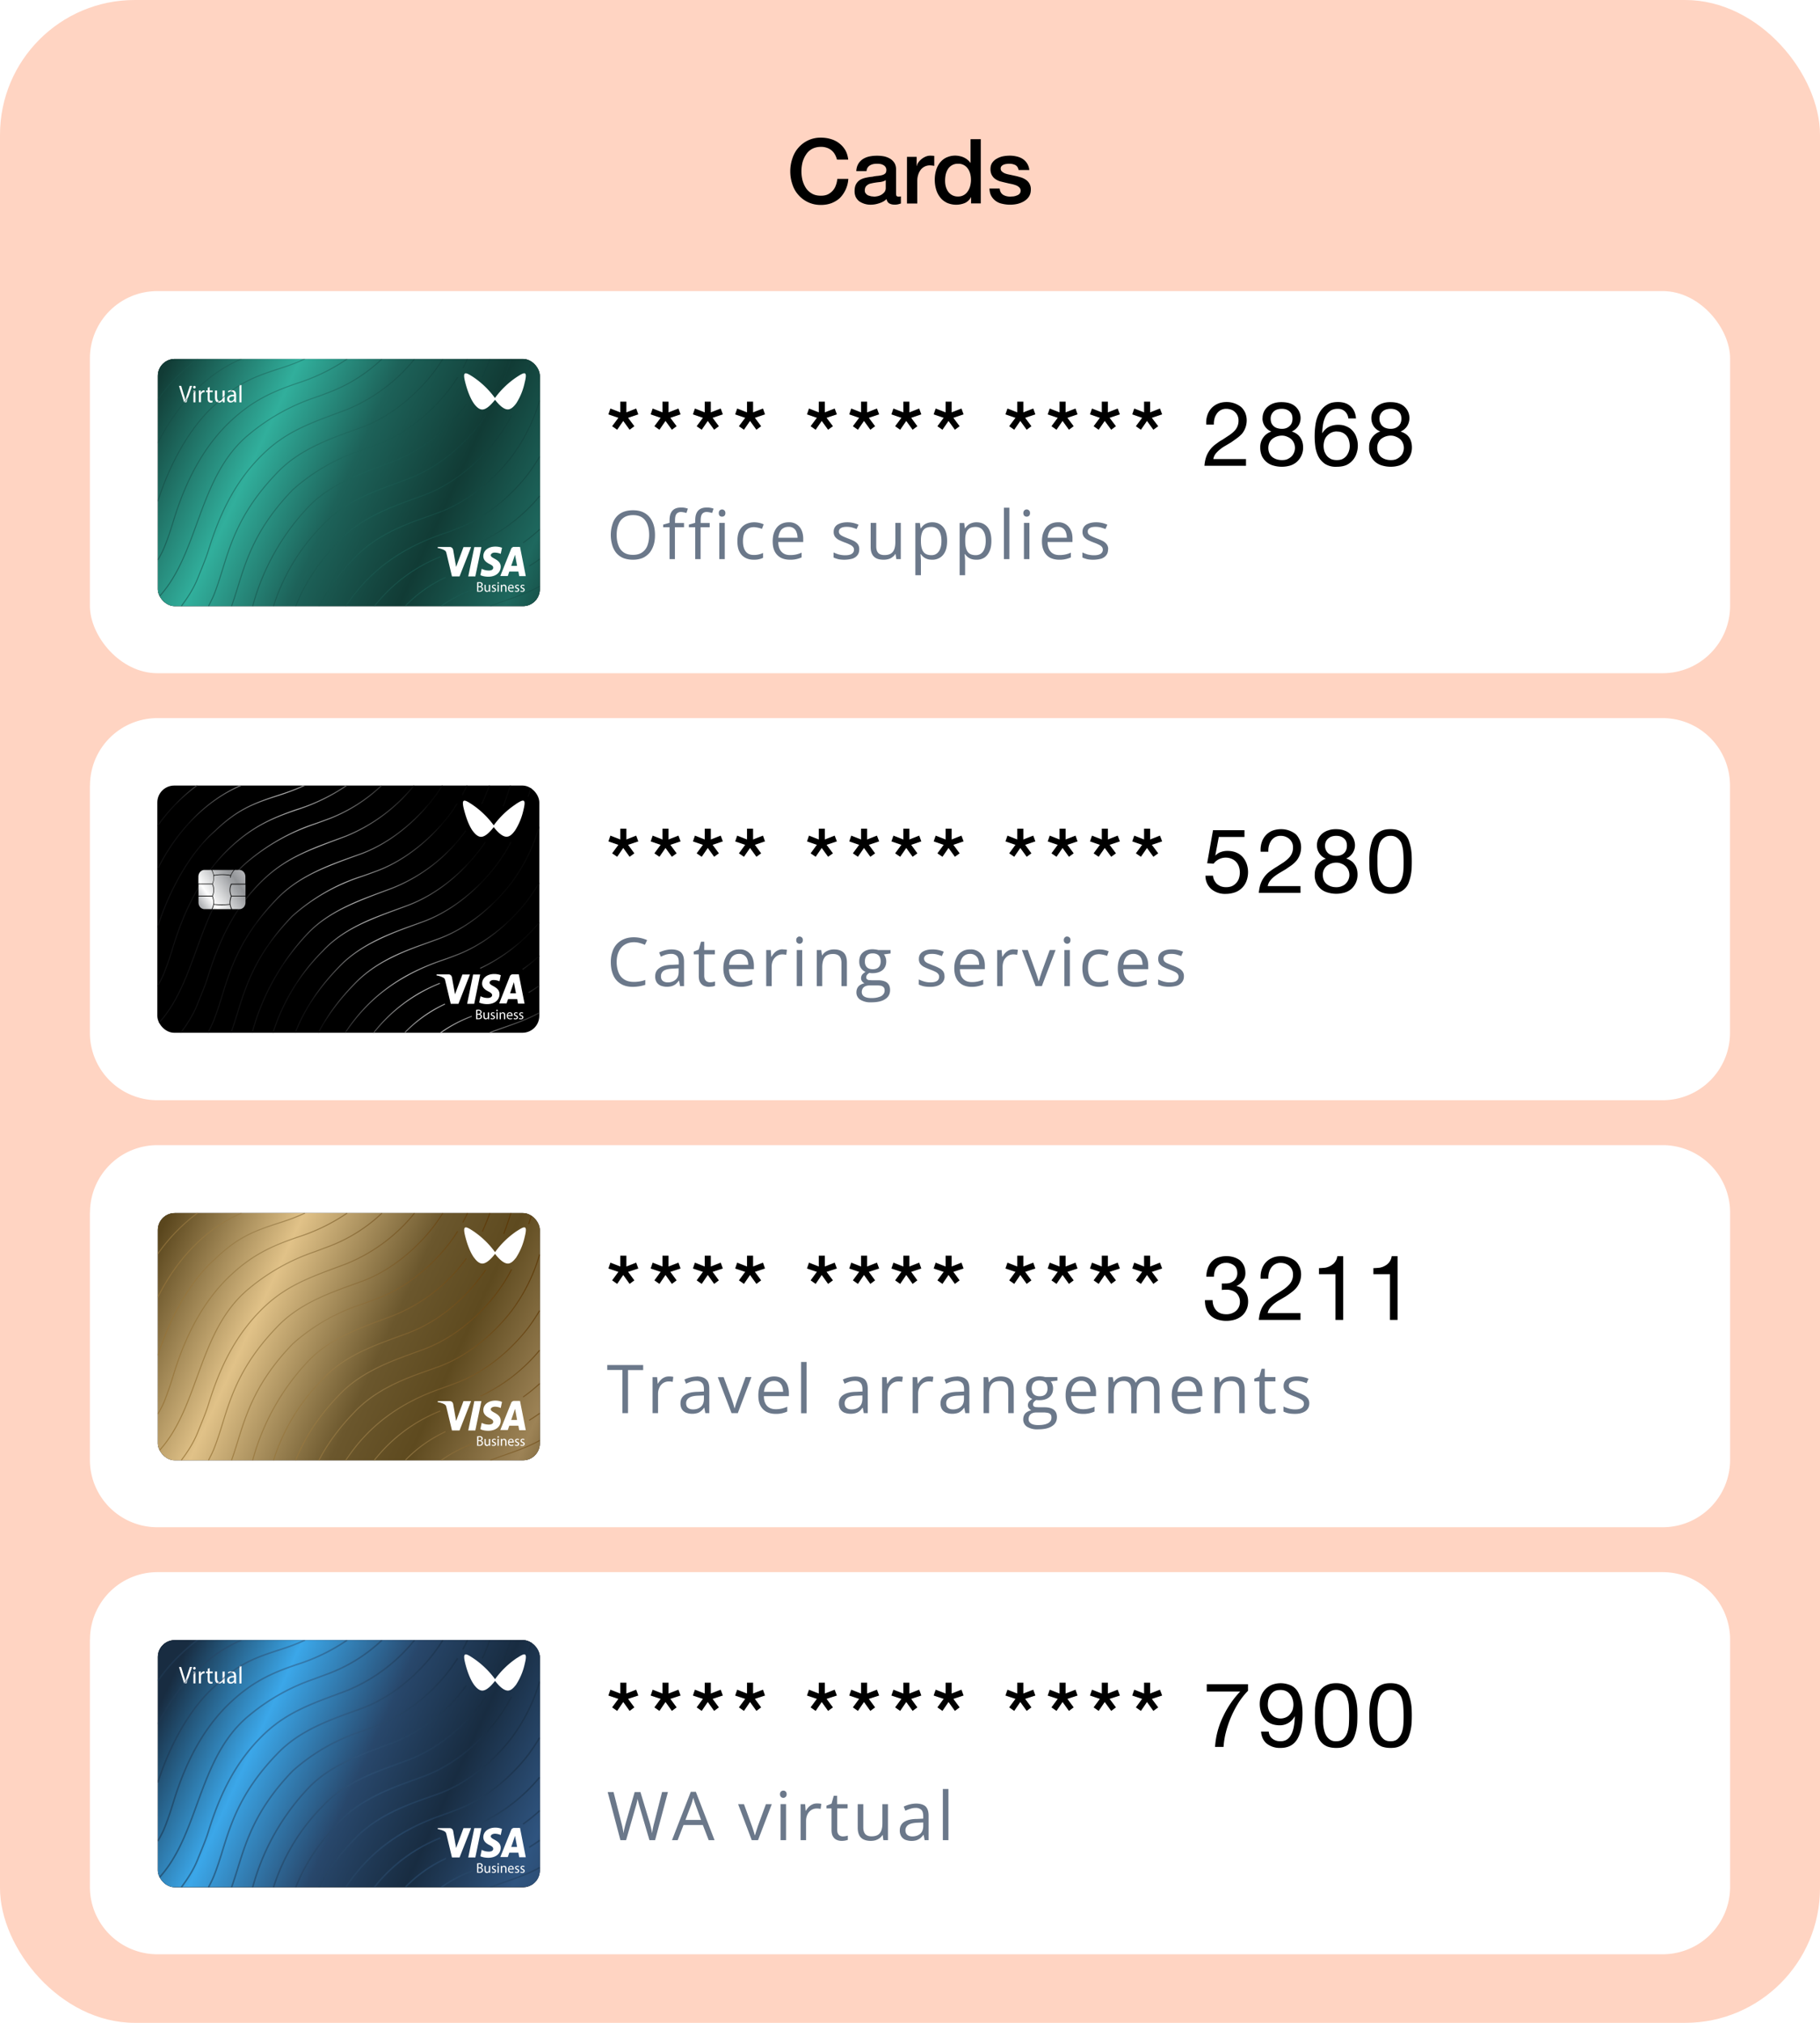
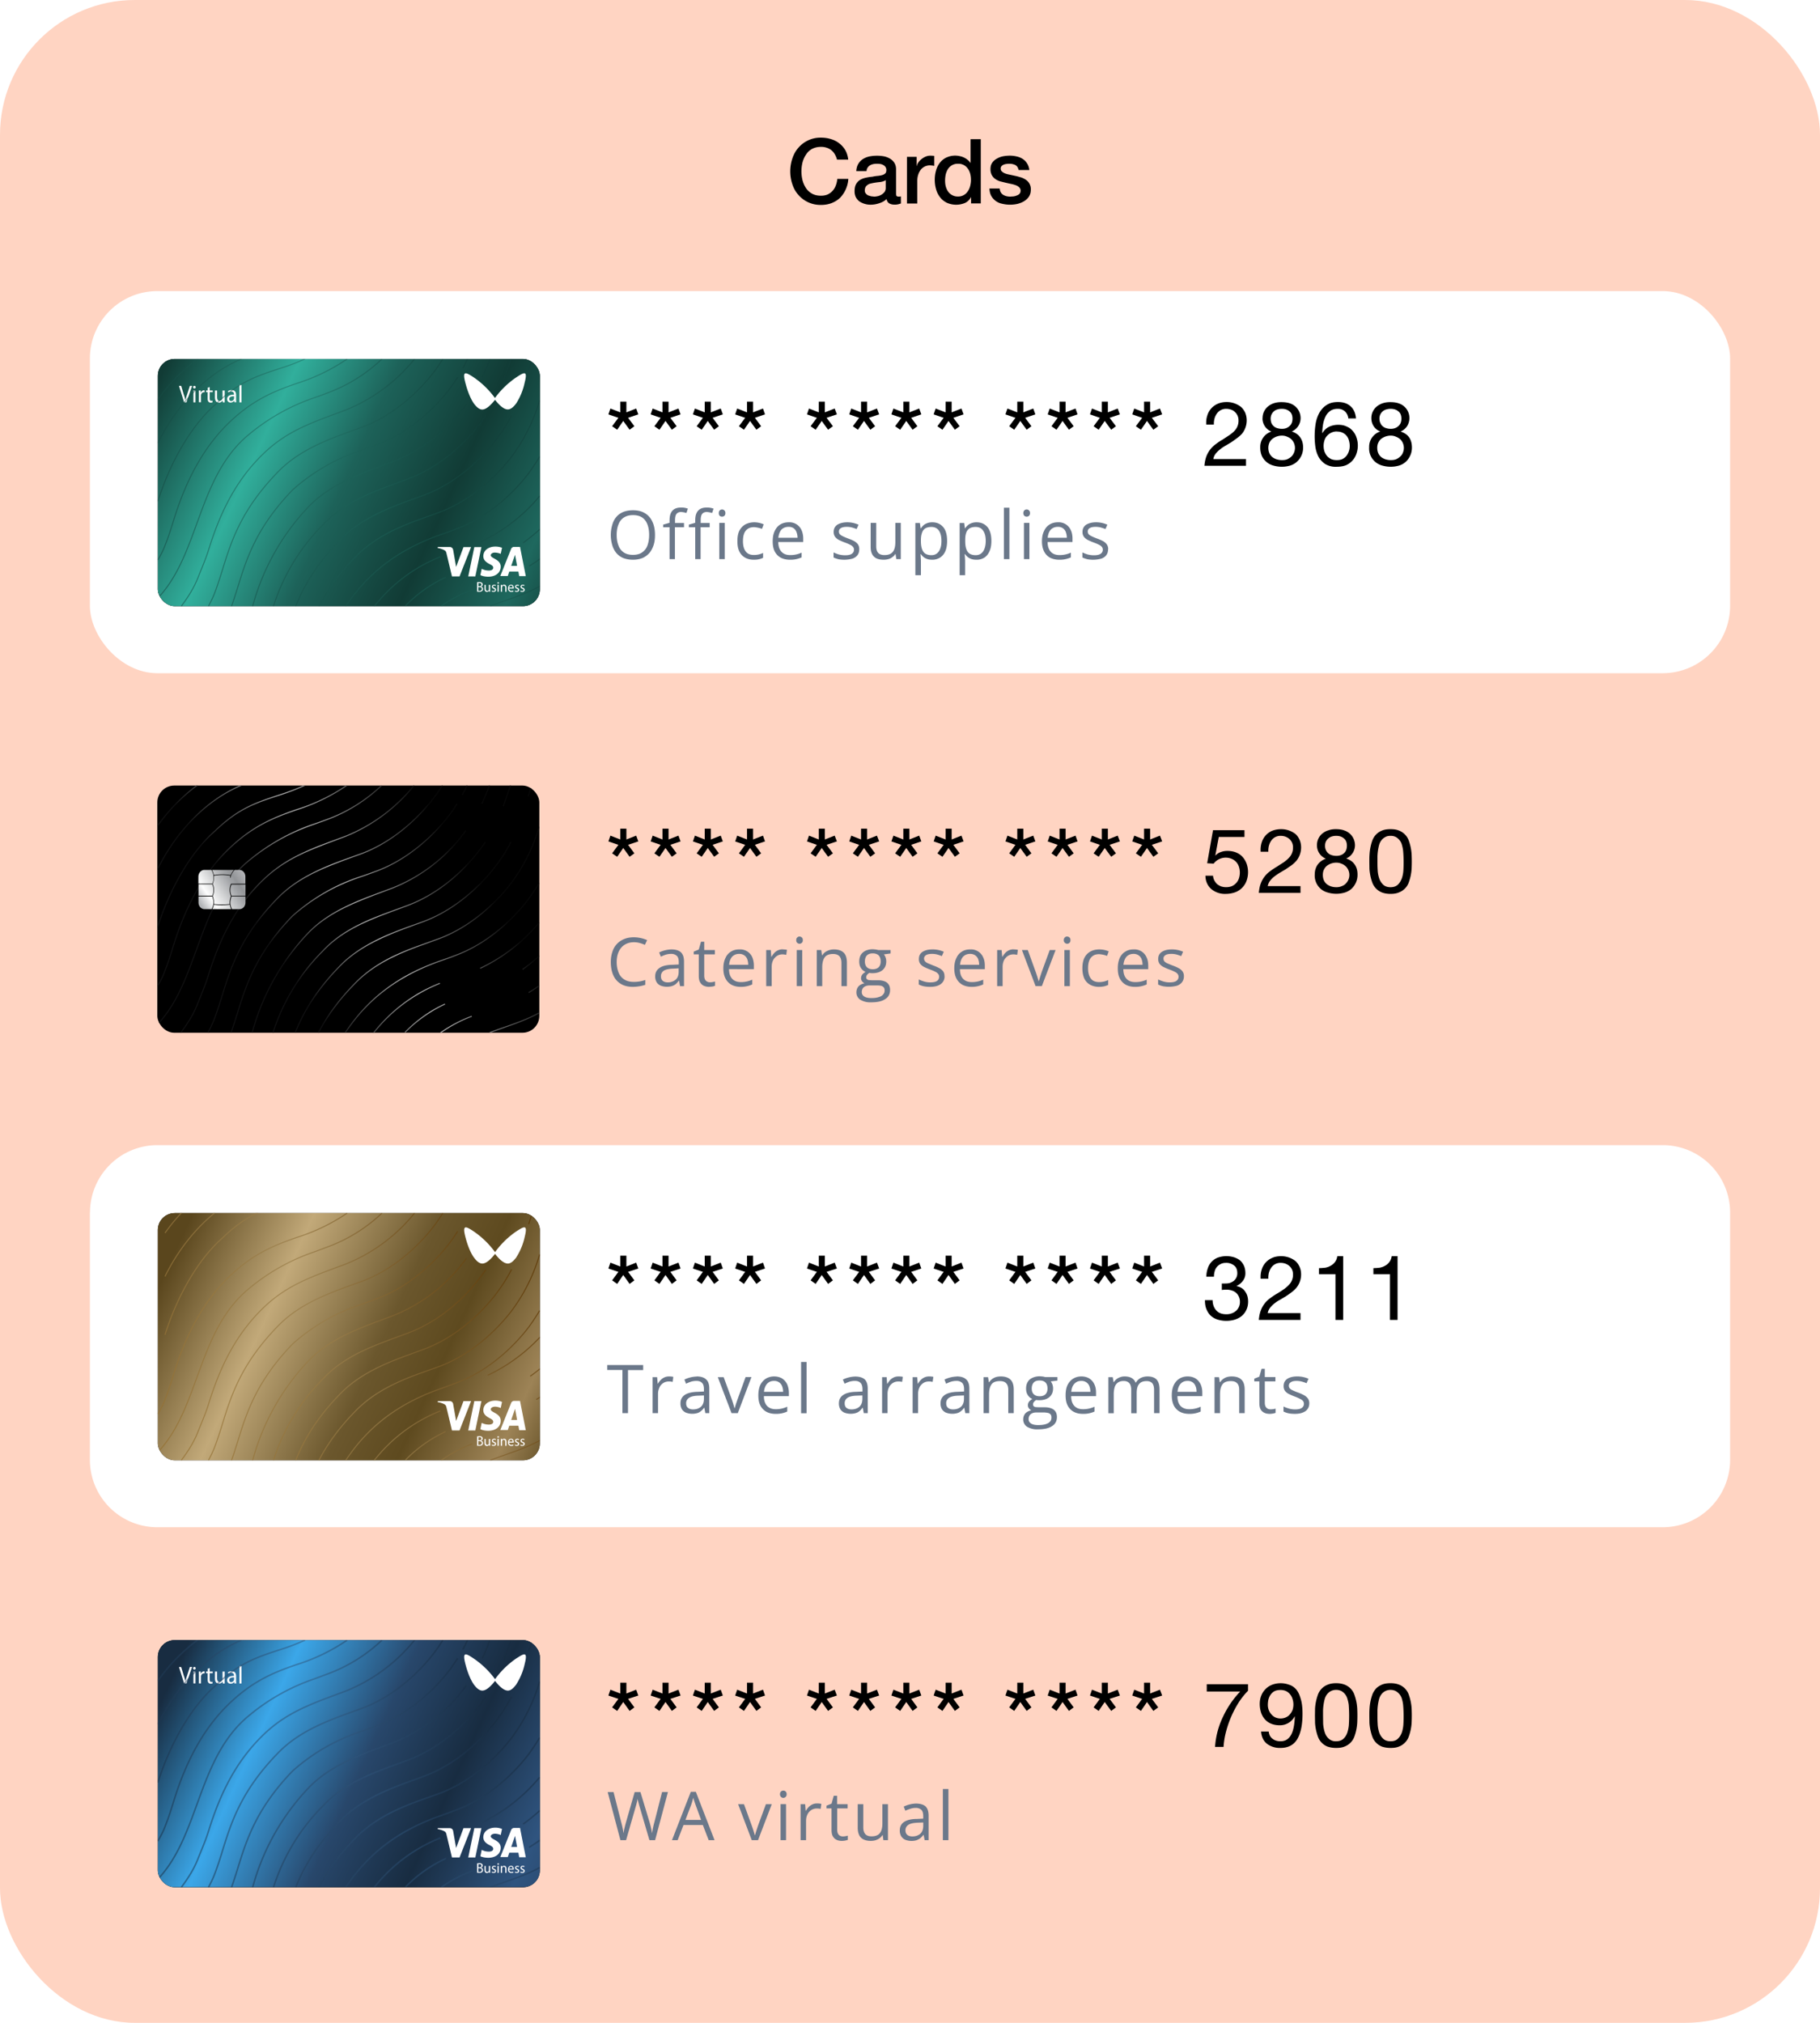
<svg xmlns="http://www.w3.org/2000/svg" fill="none" viewBox="0 0 180 200" id="svg_cards" width="100%" height="100%">
  <defs>
    <linearGradient id="sf_C" x1="16.74" x2="54.26" y1="40.29" y2="57.21" gradientUnits="userSpaceOnUse">
      <stop offset="0" stop-color="#113B35" />
      <stop offset=".26" stop-color="#278577" />
      <stop offset=".46" stop-color="#1D6259" />
      <stop offset=".68" stop-color="#113B35" />
      <stop offset=".89" stop-color="#1E685E" />
      <stop offset="1" stop-color="#13443D" />
    </linearGradient>
    <linearGradient id="sf_B" x1="14.8" x2="56.03" y1="39.4" y2="58.52" gradientUnits="userSpaceOnUse">
      <stop offset="0" stop-color="#113B35" />
      <stop offset=".26" stop-color="#31AF9C" />
      <stop offset=".46" stop-color="#1D6259" />
      <stop offset=".68" stop-color="#113B35" />
      <stop offset=".89" stop-color="#1E685E" />
      <stop offset="1" stop-color="#13443D" />
    </linearGradient>
    <linearGradient id="sf_A" x1="49.85" x2="16.69" y1="38.37" y2="57.37" gradientUnits="userSpaceOnUse">
      <stop offset=".09" stop-color="#113E39" />
      <stop offset=".44" stop-color="#1D645A" />
      <stop offset="1" stop-color="#113E39" />
    </linearGradient>
    <linearGradient id="sf_z" x1="52.16" x2="18.36" y1="77.83" y2="100.77" gradientUnits="userSpaceOnUse">
      <stop offset=".22" stop-color="#080808" />
      <stop offset=".5" stop-color="#AFAFAF" />
      <stop offset=".73" stop-color="#101011" />
    </linearGradient>
    <linearGradient id="sf_y" x1="19.63" x2="24.64" y1="89.89" y2="86.47" gradientUnits="userSpaceOnUse">
      <stop offset=".07" stop-color="#B2B4B7" />
      <stop offset=".26" stop-color="#FDFDFD" />
      <stop offset=".43" stop-color="#D9DADB" />
      <stop offset=".68" stop-color="#A2A4A7" />
      <stop offset=".77" stop-color="#939598" />
      <stop offset="1" stop-color="#BCBDC0" />
    </linearGradient>
    <linearGradient id="sf_x" x1="19.63" x2="24.64" y1="89.89" y2="86.47" gradientUnits="userSpaceOnUse">
      <stop offset=".07" stop-color="#B2B4B7" />
      <stop offset=".26" stop-color="#FDFDFD" />
      <stop offset=".43" stop-color="#D9DADB" />
      <stop offset=".68" stop-color="#A2A4A7" />
      <stop offset=".77" stop-color="#939598" />
      <stop offset="1" stop-color="#BCBDC0" />
    </linearGradient>
    <linearGradient id="sf_w" x1="19.63" x2="24.64" y1="89.89" y2="86.47" gradientUnits="userSpaceOnUse">
      <stop offset=".07" stop-color="#B2B4B7" />
      <stop offset=".26" stop-color="#FDFDFD" />
      <stop offset=".43" stop-color="#D9DADB" />
      <stop offset=".68" stop-color="#A2A4A7" />
      <stop offset=".77" stop-color="#939598" />
      <stop offset="1" stop-color="#BCBDC0" />
    </linearGradient>
    <linearGradient id="sf_v" x1="19.63" x2="24.64" y1="89.89" y2="86.47" gradientUnits="userSpaceOnUse">
      <stop offset=".07" stop-color="#B2B4B7" />
      <stop offset=".26" stop-color="#FDFDFD" />
      <stop offset=".43" stop-color="#D9DADB" />
      <stop offset=".68" stop-color="#A2A4A7" />
      <stop offset=".77" stop-color="#939598" />
      <stop offset="1" stop-color="#BCBDC0" />
    </linearGradient>
    <linearGradient id="sf_u" x1="19.63" x2="24.64" y1="89.89" y2="86.47" gradientUnits="userSpaceOnUse">
      <stop offset=".07" stop-color="#B2B4B7" />
      <stop offset=".26" stop-color="#FDFDFD" />
      <stop offset=".43" stop-color="#D9DADB" />
      <stop offset=".68" stop-color="#A2A4A7" />
      <stop offset=".77" stop-color="#939598" />
      <stop offset="1" stop-color="#BCBDC0" />
    </linearGradient>
    <linearGradient id="sf_t" x1="19.63" x2="24.64" y1="89.89" y2="86.47" gradientUnits="userSpaceOnUse">
      <stop offset=".07" stop-color="#B2B4B7" />
      <stop offset=".26" stop-color="#FDFDFD" />
      <stop offset=".43" stop-color="#D9DADB" />
      <stop offset=".68" stop-color="#A2A4A7" />
      <stop offset=".77" stop-color="#939598" />
      <stop offset="1" stop-color="#BCBDC0" />
    </linearGradient>
    <linearGradient id="sf_s" x1="19.63" x2="24.64" y1="89.89" y2="86.47" gradientUnits="userSpaceOnUse">
      <stop offset=".07" stop-color="#B2B4B7" />
      <stop offset=".26" stop-color="#FDFDFD" />
      <stop offset=".43" stop-color="#D9DADB" />
      <stop offset=".68" stop-color="#A2A4A7" />
      <stop offset=".77" stop-color="#939598" />
      <stop offset="1" stop-color="#BCBDC0" />
    </linearGradient>
    <linearGradient id="sf_r" x1="19.63" x2="24.64" y1="89.89" y2="86.47" gradientUnits="userSpaceOnUse">
      <stop offset=".07" stop-color="#B2B4B7" />
      <stop offset=".26" stop-color="#FDFDFD" />
      <stop offset=".43" stop-color="#D9DADB" />
      <stop offset=".68" stop-color="#A2A4A7" />
      <stop offset=".77" stop-color="#939598" />
      <stop offset="1" stop-color="#BCBDC0" />
    </linearGradient>
    <linearGradient id="sf_q" x1="1.21" x2="39.39" y1="19.6" y2="1.92" gradientUnits="userSpaceOnUse">
      <stop offset="0" stop-color="#5A461D" />
      <stop offset=".26" stop-color="#C2A979" />
      <stop offset=".53" stop-color="#6B572D" />
      <stop offset=".68" stop-color="#5E4A1F" />
      <stop offset=".89" stop-color="#9D8356" />
      <stop offset="1" stop-color="#665228" />
    </linearGradient>
    <linearGradient id="sf_p" x1="14.78" x2="57.11" y1="123.95" y2="143.58" gradientUnits="userSpaceOnUse">
      <stop offset="0" stop-color="#5A461D" />
      <stop offset=".26" stop-color="#E1C288" />
      <stop offset=".53" stop-color="#6B572D" />
      <stop offset=".68" stop-color="#5E4A1F" />
      <stop offset=".89" stop-color="#9D8356" />
      <stop offset="1" stop-color="#665228" />
    </linearGradient>
    <linearGradient id="sf_o" x1="49.55" x2="16.66" y1="122.11" y2="141.81" gradientUnits="userSpaceOnUse">
      <stop stop-color="#5B3400" />
      <stop offset=".5" stop-color="#987C48" />
      <stop offset="1" stop-color="#947032" />
    </linearGradient>
    <linearGradient id="sf_n" x1="1.2" x2="39.01" y1="19.41" y2="1.9" gradientUnits="userSpaceOnUse">
      <stop offset="0" stop-color="#182C41" />
      <stop offset=".26" stop-color="#4177A4" />
      <stop offset=".46" stop-color="#28476B" />
      <stop offset=".68" stop-color="#182C41" />
      <stop offset=".89" stop-color="#2F547F" />
      <stop offset="1" stop-color="#28476B" />
    </linearGradient>
    <linearGradient id="sf_m" x1="14.79" x2="56.71" y1="166.13" y2="185.57" gradientUnits="userSpaceOnUse">
      <stop offset=".04" stop-color="#182C41" />
      <stop offset=".26" stop-color="#3BA7E9" />
      <stop offset=".49" stop-color="#28476B" />
      <stop offset=".68" stop-color="#182C41" />
      <stop offset=".89" stop-color="#2F547F" />
      <stop offset="1" stop-color="#28476B" />
    </linearGradient>
    <linearGradient id="sf_l" x1="49.85" x2="16.69" y1="165.03" y2="184.04" gradientUnits="userSpaceOnUse">
      <stop offset=".09" stop-color="#172B40" />
      <stop offset=".44" stop-color="#2F547A" />
      <stop offset="1" stop-color="#172B40" />
    </linearGradient>
    <filter id="sf_k" width="37.78" height="24.45" x="15.56" y="35.44" color-interpolation-filters="sRGB" filterUnits="userSpaceOnUse">
      <feFlood flood-opacity="0" result="BackgroundImageFix" />
      <feBlend in="SourceGraphic" in2="BackgroundImageFix" result="shape" />
      <feColorMatrix in="SourceAlpha" result="hardAlpha" values="0 0 0 0 0 0 0 0 0 0 0 0 0 0 0 0 0 0 127 0" />
      <feOffset dx=".05" dy=".05" />
      <feComposite in2="hardAlpha" k2="-1" k3="1" operator="arithmetic" />
      <feColorMatrix values="0 0 0 0 0.122 0 0 0 0 0.416 0 0 0 0 0.376 0 0 0 1 0" />
      <feBlend in2="shape" result="effect1_innerShadow_11398_127760" />
    </filter>
    <filter id="sf_j" width="48.58" height="33.03" x="10.16" y="30.83" color-interpolation-filters="sRGB" filterUnits="userSpaceOnUse">
      <feFlood flood-opacity="0" result="BackgroundImageFix" />
      <feBlend in="SourceGraphic" in2="BackgroundImageFix" result="shape" />
      <feGaussianBlur result="effect1_foregroundBlur_11398_127760" stdDeviation="1.67" />
    </filter>
    <filter id="sf_i" width="37.78" height="24.45" x="15.56" y="119.89" color-interpolation-filters="sRGB" filterUnits="userSpaceOnUse">
      <feFlood flood-opacity="0" result="BackgroundImageFix" />
      <feBlend in="SourceGraphic" in2="BackgroundImageFix" result="shape" />
      <feColorMatrix in="SourceAlpha" result="hardAlpha" values="0 0 0 0 0 0 0 0 0 0 0 0 0 0 0 0 0 0 127 0" />
      <feOffset dx=".05" dy=".05" />
      <feComposite in2="hardAlpha" k2="-1" k3="1" operator="arithmetic" />
      <feColorMatrix values="0 0 0 0 0.745 0 0 0 0 0.651 0 0 0 0 0.463 0 0 0 1 0" />
      <feBlend in2="shape" result="effect1_innerShadow_11398_127760" />
    </filter>
    <filter id="sf_h" width="50.1" height="34.14" x="9.9" y="115.04" color-interpolation-filters="sRGB" filterUnits="userSpaceOnUse">
      <feFlood flood-opacity="0" result="BackgroundImageFix" />
      <feBlend in="SourceGraphic" in2="BackgroundImageFix" result="shape" />
      <feGaussianBlur result="effect1_foregroundBlur_11398_127760" stdDeviation="1.77" />
    </filter>
    <filter id="sf_g" width="37.78" height="24.45" x="15.56" y="162.11" color-interpolation-filters="sRGB" filterUnits="userSpaceOnUse">
      <feFlood flood-opacity="0" result="BackgroundImageFix" />
      <feBlend in="SourceGraphic" in2="BackgroundImageFix" result="shape" />
      <feColorMatrix in="SourceAlpha" result="hardAlpha" values="0 0 0 0 0 0 0 0 0 0 0 0 0 0 0 0 0 0 127 0" />
      <feOffset dx=".05" dy=".05" />
      <feComposite in2="hardAlpha" k2="-1" k3="1" operator="arithmetic" />
      <feColorMatrix values="0 0 0 0 0.251 0 0 0 0 0.447 0 0 0 0 0.639 0 0 0 1 0" />
      <feBlend in2="shape" result="effect1_innerShadow_11398_127760" />
    </filter>
    <filter id="sf_f" width="49.34" height="33.53" x="10.1" y="157.45" color-interpolation-filters="sRGB" filterUnits="userSpaceOnUse">
      <feFlood flood-opacity="0" result="BackgroundImageFix" />
      <feBlend in="SourceGraphic" in2="BackgroundImageFix" result="shape" />
      <feGaussianBlur result="effect1_foregroundBlur_11398_127760" stdDeviation="1.68" />
    </filter>
    <clipPath id="sf_e">
      <rect width="37.78" height="24.44" x="15.56" y="35.44" fill="#fff" rx="1.67" />
    </clipPath>
    <clipPath id="sf_d">
      <rect width="37.78" height="24.44" x="15.56" y="77.67" fill="#fff" rx="1.67" />
    </clipPath>
    <clipPath id="sf_c">
      <path fill="#fff" d="M0 0h37.78v24.44H0z" transform="translate(15.56 77.67)" />
    </clipPath>
    <clipPath id="sf_b">
      <rect width="37.78" height="24.44" x="15.56" y="119.89" fill="#fff" rx="1.67" />
    </clipPath>
    <clipPath id="sf_a">
      <rect width="37.78" height="24.44" x="15.56" y="162.11" fill="#fff" rx="1.67" />
    </clipPath>
  </defs>
  <g>
    <rect width="180" height="200" fill="#FFD4C2" rx="13.33" />
    <path fill="#000" d="M82.78 15.78a2.25 2.25 0 0 0-.2-.5 1.4 1.4 0 0 0-.78-.66 1.7 1.7 0 0 0-.6-.1c-.34 0-.63.07-.88.2-.25.14-.45.32-.6.56-.15.22-.27.48-.35.77a3.72 3.72 0 0 0 0 1.78c.08.29.2.55.35.78.15.22.35.4.6.54s.54.2.88.2c.25 0 .46-.04.65-.12a1.55 1.55 0 0 0 .81-.89c.08-.2.13-.42.15-.65h1.09a2.95 2.95 0 0 1-.81 1.86c-.24.23-.52.4-.84.53a2.9 2.9 0 0 1-1.05.18 2.87 2.87 0 0 1-2.23-.98c-.27-.3-.47-.65-.6-1.05a4 4 0 0 1 0-2.57c.13-.4.33-.76.6-1.06a2.87 2.87 0 0 1 2.23-.99c.35 0 .69.05 1 .15a2.43 2.43 0 0 1 1.41 1.1c.15.27.24.58.28.92h-1.11Zm5.84 3.3c0 .13.01.22.04.28.04.05.1.08.2.08h.1l.14-.02v.7l-.14.04a1.39 1.39 0 0 1-.34.07h-.16a.98.98 0 0 1-.51-.12c-.14-.08-.23-.23-.27-.43-.2.2-.45.33-.74.42-.3.1-.58.14-.85.14a1.99 1.99 0 0 1-1.1-.33 1.32 1.32 0 0 1-.35-.42 1.35 1.35 0 0 1-.12-.6c0-.28.05-.51.15-.69.1-.18.24-.32.4-.42.18-.1.37-.17.58-.21.21-.05.42-.08.64-.1.18-.04.36-.07.52-.08.17-.02.31-.04.44-.08a.67.67 0 0 0 .3-.16c.08-.08.11-.19.11-.34a.5.5 0 0 0-.1-.32.55.55 0 0 0-.22-.18.82.82 0 0 0-.3-.1 2.05 2.05 0 0 0-.33-.02c-.28 0-.52.06-.7.18a.7.7 0 0 0-.31.55h-1.01c.01-.3.09-.54.21-.74.12-.2.28-.35.47-.47a2 2 0 0 1 .66-.25 3.89 3.89 0 0 1 1.41 0c.22.05.42.13.59.23.18.11.32.25.43.42.1.17.16.37.16.61v2.37Zm-1.02-1.27c-.15.1-.34.16-.57.19a6.59 6.59 0 0 0-.98.16.8.8 0 0 0-.27.14.58.58 0 0 0-.19.22.78.78 0 0 0-.06.33c0 .11.03.2.1.28.06.08.14.14.23.19l.3.09.3.03c.12 0 .24-.02.37-.05a1.16 1.16 0 0 0 .66-.42.7.7 0 0 0 .11-.4v-.76Zm2.1-2.3h.96v.9h.02c.02-.13.08-.25.16-.37a1.76 1.76 0 0 1 .72-.56c.15-.06.3-.09.46-.09l.24.01.14.02v.98a2.5 2.5 0 0 0-.44-.05 1.15 1.15 0 0 0-.88.41c-.1.13-.2.3-.26.49-.07.2-.1.42-.1.67v2.2H89.7v-4.6Zm7.3 4.6h-.96v-.62h-.01c-.14.27-.34.46-.6.58a2.27 2.27 0 0 1-1.78-.02c-.26-.13-.49-.3-.66-.53a2.23 2.23 0 0 1-.4-.77 3.42 3.42 0 0 1 .03-2.04c.11-.3.26-.55.45-.75.19-.2.4-.34.64-.43a2.01 2.01 0 0 1 1.17-.1 1.77 1.77 0 0 1 .8.36c.12.09.22.2.3.32h.01v-2.35H97v6.35Zm-3.53-2.25c0 .2.02.4.07.58.05.19.13.36.23.5a1.15 1.15 0 0 0 .97.49 1.11 1.11 0 0 0 .97-.51c.11-.15.19-.33.24-.52.05-.2.08-.39.08-.6 0-.5-.12-.9-.35-1.18a1.12 1.12 0 0 0-.93-.43 1.14 1.14 0 0 0-1 .53c-.1.16-.17.34-.22.54-.04.2-.06.4-.06.6Zm5.4.78c.03.3.15.5.34.62.2.12.43.18.7.18l.32-.02c.13-.02.24-.05.35-.1.1-.03.2-.1.26-.17.07-.08.1-.19.1-.32a.45.45 0 0 0-.15-.32.93.93 0 0 0-.34-.2c-.14-.05-.3-.1-.47-.13a22.08 22.08 0 0 1-1.1-.26 1.86 1.86 0 0 1-.47-.24c-.14-.1-.24-.23-.33-.39a1.26 1.26 0 0 1-.12-.58c0-.25.06-.46.18-.63.12-.17.27-.3.46-.4a2 2 0 0 1 .62-.23c.23-.04.45-.06.66-.06.23 0 .46.03.67.08.22.05.42.13.59.24a1.47 1.47 0 0 1 .66 1.1h-1.06c-.05-.25-.16-.41-.34-.5a1.35 1.35 0 0 0-.6-.12c-.06 0-.15 0-.25.02-.1.01-.19.03-.28.07a.52.52 0 0 0-.21.14.32.32 0 0 0-.09.24c0 .13.04.23.13.3.08.08.2.15.33.2.15.05.3.09.48.12l.55.12c.19.04.37.1.55.15.17.06.33.14.47.24a1.1 1.1 0 0 1 .47.95c0 .28-.06.5-.19.7-.12.19-.29.34-.49.46s-.41.2-.65.26a3.35 3.35 0 0 1-1.53-.02 1.57 1.57 0 0 1-1.07-.8c-.1-.2-.15-.43-.16-.7h1.01Z" />
    <rect width="162.22" height="37.78" x="8.89" y="28.78" fill="#fff" rx="6.67" />
    <g filter="url(#sf_k)">
      <g clip-path="url(#sf_e)">
        <rect width="37.78" height="24.44" x="15.56" y="35.44" fill="#000" rx="1.67" />
        <path fill="url(#sf_C)" d="M15.56 59.88h37.78V35.44H15.56v24.44Z" />
        <path fill="#000" fill-opacity=".08" d="M15.56 59.88h37.78V35.44H15.56v24.44Z" />
        <g filter="url(#sf_j)">
          <path fill="url(#sf_B)" d="M13.5 60.53h41.9V34.17H13.5v26.36Z" />
        </g>
        <path fill="#fff" d="m47.14 58.45.19.01c.15 0 .25-.03.31-.09.05-.04.08-.1.08-.19 0-.14-.1-.21-.19-.23.1-.04.16-.12.16-.21a.2.2 0 0 0-.08-.17c-.06-.05-.13-.07-.25-.07-.08 0-.16 0-.22.02v.93Zm.12-.85h.1c.13 0 .2.04.2.15 0 .09-.06.16-.19.16h-.1v-.3Zm0 .4h.1c.13 0 .24.05.24.18 0 .14-.12.19-.24.19h-.1V58Zm1.04-.23v.48a.17.17 0 0 1-.16.12c-.1 0-.15-.09-.15-.22v-.38h-.12v.4c0 .24.13.3.23.3.12 0 .19-.07.22-.13v.11h.11v-.68h-.12Zm.28.65c.05.03.11.05.18.05.16 0 .25-.09.25-.2 0-.1-.06-.17-.17-.21-.09-.03-.13-.06-.13-.12 0-.05.04-.09.11-.09.06 0 .11.02.14.04l.03-.09a.32.32 0 0 0-.17-.04c-.14 0-.22.09-.22.2 0 .08.05.15.17.2.09.02.12.06.12.12 0 .05-.04.1-.12.1a.3.3 0 0 1-.16-.05l-.03.1Zm.7.03v-.68h-.12v.68h.12Zm-.06-.94c-.04 0-.07.03-.07.07 0 .05.03.08.07.08.05 0 .08-.04.08-.08s-.03-.07-.08-.07Zm.38.94v-.4l.01-.06a.17.17 0 0 1 .16-.13c.11 0 .15.1.15.2v.4h.12v-.41c0-.24-.14-.3-.23-.3-.1 0-.19.07-.22.14v-.12h-.11v.69h.12Zm1.16-.31v-.06c0-.13-.05-.32-.26-.32-.2 0-.31.16-.31.37 0 .2.12.34.32.34.1 0 .18-.02.22-.04l-.02-.1a.42.42 0 0 1-.18.04c-.12 0-.22-.07-.23-.23h.46Zm-.46-.1c.01-.08.07-.2.19-.2.13 0 .16.13.16.2h-.35Zm.57.38c.05.03.11.05.18.05.16 0 .25-.09.25-.2 0-.1-.06-.17-.17-.21-.09-.03-.13-.06-.13-.12 0-.05.04-.09.11-.09.06 0 .11.02.14.04l.03-.09a.32.32 0 0 0-.16-.04c-.15 0-.23.09-.23.2 0 .08.05.15.17.2.1.02.12.06.12.12 0 .05-.04.1-.12.1a.3.3 0 0 1-.16-.05l-.03.1Zm.53 0c.05.03.12.05.2.05.15 0 .24-.09.24-.2 0-.1-.06-.17-.17-.21-.09-.03-.13-.06-.13-.12 0-.05.04-.09.11-.09.06 0 .11.02.14.04l.03-.09a.32.32 0 0 0-.17-.04c-.14 0-.22.09-.22.2 0 .08.05.15.17.2.09.02.12.06.12.12 0 .05-.04.1-.12.1a.3.3 0 0 1-.16-.05l-.03.1Zm-.3-21.22a8.59 8.59 0 0 0-2.2 2.1 8.59 8.59 0 0 0-2.19-2.1c-.72-.46-1.05-.61-.74.58.33 1.29.74 1.94.92 2.16.31.39.56.5.75.5.48 0 1-.63 1.27-.96.26.33.78.95 1.26.95.19 0 .44-.1.75-.49l.1-.13a6.2 6.2 0 0 0 .82-2.03c.31-1.2-.02-1.04-.74-.58Zm-4.56 16.84-1.14 2.9h-.75l-.55-2.31c-.04-.14-.07-.2-.17-.26-.16-.1-.44-.2-.7-.24l.02-.1h1.19c.15 0 .3.11.33.3l.29 1.67.73-1.96h.75Zm2.93 1.94c0-.76-1-.8-.98-1.14 0-.1.1-.21.3-.25.09-.01.37-.01.68.12l.13-.6c-.17-.07-.4-.12-.66-.12-.7 0-1.19.4-1.19.95 0 .42.35.64.62.78.28.14.36.22.36.36 0 .2-.21.28-.42.28-.36 0-.56-.1-.72-.17l-.13.62c.16.09.47.16.78.16.74 0 1.23-.4 1.23-1Zm1.83.93h.65l-.57-2.89h-.6a.32.32 0 0 0-.28.2l-1.07 2.68h.74l.15-.44h.9l.08.45Zm-.79-1.02.38-1.09.2 1.1h-.58Zm-2.95-1.85-.6 2.9h-.7l.6-2.9h.7ZM18.39 39.73l.56-1.63h-.22l-.26.8a7.6 7.6 0 0 0-.18.61c-.05-.19-.1-.39-.18-.6l-.24-.81h-.22l.51 1.63h.23Zm.89 0v-1.17h-.2v1.17h.2Zm-.1-1.63c-.08 0-.13.05-.13.13 0 .07.05.13.12.13.09 0 .14-.06.13-.13 0-.08-.04-.13-.12-.13Zm.65 1.63v-.72c.03-.16.14-.28.28-.28a.3.3 0 0 1 .07.01v-.2h-.06c-.14 0-.26.1-.31.25h-.01v-.23h-.19l.01.36v.8h.2Zm.67-1.45v.28h-.18v.16h.17v.64c0 .14.02.24.08.3.05.06.13.1.22.1a.4.4 0 0 0 .18-.04v-.16a.44.44 0 0 1-.12.02c-.12 0-.16-.08-.16-.23v-.63h.3v-.16h-.3v-.34l-.2.06Zm1.46.28v.72l-.02.1a.3.3 0 0 1-.27.2c-.19 0-.25-.15-.25-.37v-.65h-.21v.68c0 .41.21.52.39.52.2 0 .32-.13.37-.22l.02.19h.18v-1.17h-.21Zm1.36 1.17a1.7 1.7 0 0 1-.02-.28V39c0-.23-.09-.48-.43-.48a.68.68 0 0 0-.37.1l.04.15a.55.55 0 0 1 .3-.1c.23 0 .25.18.25.28v.02c-.43 0-.68.16-.68.44 0 .17.12.34.35.34.16 0 .28-.09.35-.18l.02.15h.19Zm-.22-.4-.01.07c-.04.1-.13.2-.28.2-.1 0-.19-.07-.19-.2 0-.23.25-.27.48-.27v.2Zm.53.4h.2v-1.72h-.2v1.72Z" />
        <path stroke="url(#sf_A)" stroke-width=".1" d="M15.64 59c4.08-4.39 3.84-11.99 9.01-16.16a20.26 20.26 0 0 1 6.4-3.57c.5-.17 1.01-.36 1.6-.59a15.64 15.64 0 0 0 5.08-3.24M17.88 59.88c.73-.96 1.3-1.91 1.66-2.84.32-.81.76-1.82 1.03-2.7 1.17-3.77 2.76-7.04 5.62-9.71 2.34-2.19 4.85-2.98 8-4.16a16.78 16.78 0 0 0 6.76-5.03m-6.66 0a18.87 18.87 0 0 1-4.97 2.41c-2.37.81-4.26 1.64-6.38 3.57-2.88 2.62-4.65 6.18-5.8 9.91-.27.88-.53 1.7-.85 2.5-.18.48-.44 1-.73 1.49m5.01 4.56c.2-.38.39-.76.54-1.12.32-.81.58-1.63.85-2.5.85-2.76 1.83-5.88 5.43-9.6 2.28-2.38 5.38-3.4 8.37-4.47 3.92-1.47 6.5-4.64 7.19-5.58.3-.4.57-.8.8-1.17m-20.9 24.44c.23-.63.43-1.28.63-1.92.85-2.75 1.83-5.88 5.43-9.59a19.07 19.07 0 0 1 6.74-3.89 51.8 51.8 0 0 0 1.63-.59c3.92-1.46 6.5-4.63 7.2-5.57.27-.37.51-.73.73-1.07M24.94 59.88a22.94 22.94 0 0 1 5.5-9.8c2.23-2.35 5.44-3.39 8.36-4.48a16.4 16.4 0 0 0 7.27-5.68M27 59.88a19.94 19.94 0 0 1 4.94-8.1c2.27-2.42 5.4-3.36 8.36-4.48 3.1-1.16 5.8-3.49 7.7-6.27M29.2 59.88c.7-1.74 1.86-3.95 4.34-6.5 1.86-1.97 4.46-3.07 6.92-3.96l1.44-.52c3.93-1.47 6.5-4.64 7.2-5.58.58-.8 1.04-1.5 1.44-2.3M31.49 59.88c.89-1.7 2.06-3.27 3.55-4.8 1.88-1.96 4.26-3.02 6.74-3.89l1.63-.59c3.92-1.47 6.5-4.64 7.2-5.58a17.35 17.35 0 0 0 2.71-5.5M34.15 59.89c2.33-3.51 5.42-5.67 9.3-7.05.5-.17 1.04-.36 1.63-.59 3.92-1.46 6.5-4.63 7.2-5.57.4-.56.74-1.07 1.04-1.58M36.97 59.9a15.61 15.61 0 0 1 6.54-4.9m.5 2.04a13.35 13.35 0 0 0-3.95 2.8m3.53.03a13.42 13.42 0 0 1 3.07-1.61m1.77 1.61c1.64-.62 3.35-1.1 4.9-1.95m-.79-22.35-.3.95m-1.76-1.09c-.25.78-.48 1.45-.71 2.06m-1.37-2.06c-.25.7-.5 1.29-.75 1.83m-1.46-1.83c-.15.33-.3.63-.47.93m-15.6-.93c-.82.38-1.57.66-2.52.96-2.6.84-4.16 1.45-6.37 3.57-2.52 2.22-4.55 5.98-5.67 9.56m8.3-14.09c-3.64 1.52-6.53 4.74-8.3 8.33m3.92-8.33a17.7 17.7 0 0 0-3.92 4.04m36.12 14.15c.57-.4 1.12-.85 1.66-1.34m-1.06 3.64c.36-.21.7-.44 1.06-.7m-5.85-1.7A17.02 17.02 0 0 0 53.32 49" opacity=".5" />
      </g>
    </g>
    <path fill="#000" d="m60.17 40.97.2-.58.98.38v-1.06h.6v1.06l.97-.38.21.58-1.01.34.62.83-.47.35-.63-.87-.6.87-.5-.35.62-.83-.99-.34Zm4.18 0 .2-.58.97.38v-1.06h.6v1.06l.98-.38.21.58-1.01.34.62.83-.47.35-.63-.87-.6.87-.5-.35.62-.83-.99-.34Zm4.18 0 .2-.58.97.38v-1.06h.6v1.06l.98-.38.21.58-1.01.34.62.83-.47.35-.63-.87-.6.87-.5-.35.62-.83-.99-.34Zm4.18 0 .2-.58.97.38v-1.06h.6v1.06l.98-.38.2.58-1 .34.62.83-.47.35-.63-.87-.6.87-.5-.35.62-.83-1-.34Zm7.1 0 .2-.58.97.38v-1.06h.6v1.06l.97-.38.22.58-1.02.34.63.83-.48.35-.63-.87-.6.87-.5-.35.62-.83-.98-.34Zm4.18 0 .2-.58.97.38v-1.06h.6v1.06l.97-.38.22.58-1.02.34.62.83-.47.35-.63-.87-.6.87-.5-.35.62-.83-.98-.34Zm4.17 0 .2-.58.98.38v-1.06h.6v1.06l.97-.38.21.58-1 .34.61.83-.47.35-.63-.87-.6.87-.5-.35.62-.83-.99-.34Zm4.18 0 .2-.58.98.38v-1.06h.6v1.06l.97-.38.21.58-1.01.34.62.83-.47.35-.63-.87-.6.87-.5-.35.62-.83-.99-.34Zm7.1 0 .2-.58.97.38v-1.06h.6v1.06l.98-.38.21.58-1.01.34.62.83-.47.35-.63-.87-.6.87-.5-.35.62-.83-.99-.34Zm4.18 0 .2-.58.97.38v-1.06h.6v1.06l.98-.38.2.58-1 .34.62.83-.47.35-.63-.87-.6.87-.5-.35.62-.83-1-.34Zm4.18 0 .2-.58.97.38v-1.06h.6v1.06l.97-.38.22.58-1.02.34.63.83-.47.35-.64-.87-.6.87-.5-.35.62-.83-.98-.34Zm4.18 0 .2-.58.97.38v-1.06h.6v1.06l.97-.38.22.58-1.02.34.63.83-.48.35-.63-.87-.6.87-.5-.35.62-.83-.98-.34Zm7.32 1.01c-.02-.32.01-.61.1-.89a1.83 1.83 0 0 1 1.04-1.17c.25-.11.55-.17.88-.17a2.3 2.3 0 0 1 1.4.47c.18.15.31.34.42.56.1.23.16.49.16.79a2.1 2.1 0 0 1-.47 1.32c-.15.16-.31.3-.5.44l-.56.4-.59.35c-.2.11-.38.24-.54.37-.16.13-.3.27-.42.42a1.2 1.2 0 0 0-.22.52h3.23v.66h-4.11c.03-.37.1-.69.2-.95a2.64 2.64 0 0 1 .94-1.2c.2-.15.4-.3.63-.42l.7-.46c.2-.14.37-.28.5-.42a1.42 1.42 0 0 0 .4-1.04 1.1 1.1 0 0 0-.36-.83.97.97 0 0 0-.38-.23c-.15-.05-.3-.08-.47-.08a1.1 1.1 0 0 0-.95.5c-.1.15-.18.31-.22.5-.05.19-.06.37-.06.56h-.75Zm6.37-.6c0 .18.03.33.08.46a.91.91 0 0 0 .6.5c.14.04.28.06.44.06.3 0 .55-.09.74-.27.2-.17.3-.42.3-.74s-.1-.56-.3-.72c-.2-.17-.45-.25-.76-.25-.15 0-.3.02-.43.06-.13.04-.25.1-.35.19a.93.93 0 0 0-.32.72Zm-.8-.02a1.47 1.47 0 0 1 .56-1.19c.17-.14.36-.24.58-.31.23-.07.46-.1.7-.1.35 0 .64.04.89.13a1.53 1.53 0 0 1 1.03 1.47 1.44 1.44 0 0 1-.87 1.3c.38.13.66.32.84.6.18.26.28.59.28.98a1.88 1.88 0 0 1-.62 1.42c-.18.16-.4.29-.66.37a2.97 2.97 0 0 1-1.66 0 1.75 1.75 0 0 1-1.14-.95 2.1 2.1 0 0 1-.16-.84 1.59 1.59 0 0 1 1.1-1.57 1.41 1.41 0 0 1-.88-1.3Zm.57 2.92c0 .38.13.68.38.9.25.2.58.31.97.31.19 0 .36-.02.51-.08.16-.07.3-.16.41-.26.12-.11.2-.24.27-.4a1.2 1.2 0 0 0-.01-.95 1.11 1.11 0 0 0-.28-.39c-.11-.1-.25-.18-.41-.24-.16-.07-.33-.1-.5-.1a1.55 1.55 0 0 0-.95.33c-.12.1-.22.23-.29.38-.06.15-.1.31-.1.5Zm7.91-2.92a1.08 1.08 0 0 0-.33-.68 1.02 1.02 0 0 0-.73-.26c-.31 0-.57.08-.77.24-.2.15-.35.35-.46.6-.1.23-.18.49-.22.77a6.3 6.3 0 0 0-.07.78l.01.02c.18-.3.4-.5.66-.63.27-.13.57-.2.92-.2.3 0 .57.05.8.16.25.1.45.24.61.43.17.18.3.4.38.65a2.39 2.39 0 0 1 .03 1.53 1.9 1.9 0 0 1-1 1.2c-.27.12-.6.18-1 .18a2 2 0 0 1-1.13-.28c-.28-.2-.5-.43-.66-.73-.15-.3-.25-.62-.3-.98a7.87 7.87 0 0 1 .03-2.28c.07-.41.2-.77.38-1.09.18-.31.41-.56.71-.75.3-.2.67-.29 1.12-.29.52 0 .94.14 1.24.42.31.27.49.67.54 1.2h-.76Zm-1.13 1.3a1.27 1.27 0 0 0-.97.43c-.12.12-.2.27-.26.45a1.86 1.86 0 0 0 0 1.1c.07.17.15.32.26.45.1.12.25.22.4.3.17.07.36.1.56.1.21 0 .4-.03.55-.1.16-.08.29-.18.4-.31a1.63 1.63 0 0 0 .33-.98c0-.2-.03-.38-.08-.55a1.15 1.15 0 0 0-.63-.77 1.28 1.28 0 0 0-.56-.11Zm4.21-1.27c0 .17.03.32.1.45.05.13.13.23.23.31.1.09.22.15.36.19.13.04.28.06.43.06.3 0 .55-.09.75-.27.2-.17.3-.42.3-.74s-.1-.56-.3-.72c-.2-.17-.46-.25-.76-.25-.15 0-.3.02-.43.06a.89.89 0 0 0-.36.19.91.91 0 0 0-.32.72Zm-.8-.03a1.47 1.47 0 0 1 .56-1.19c.18-.14.37-.24.59-.31.23-.07.46-.1.7-.1.35 0 .64.04.88.13a1.52 1.52 0 0 1 .8 2.25c-.16.23-.37.41-.64.53.38.12.66.31.85.58.18.27.27.6.27 1a1.9 1.9 0 0 1-.61 1.41c-.18.16-.4.29-.66.37a2.98 2.98 0 0 1-1.66 0 1.74 1.74 0 0 1-1.3-1.8 1.59 1.59 0 0 1 1.1-1.57c-.26-.1-.48-.27-.64-.5-.16-.25-.24-.51-.24-.8Zm.58 2.92c0 .38.13.68.38.9.25.2.57.31.96.31.2 0 .36-.02.52-.08.16-.07.3-.16.4-.26a.94.94 0 0 0 .28-.4 1.2 1.2 0 0 0-.01-.95 1.1 1.1 0 0 0-.28-.39c-.12-.1-.26-.18-.42-.24-.15-.07-.32-.1-.5-.1a1.55 1.55 0 0 0-.95.33c-.12.1-.21.23-.28.38-.07.15-.1.31-.1.5Z" />
    <path fill="#6B788A" d="M64.78 52.9c0 .36-.04.7-.14 1-.1.3-.23.55-.41.77-.19.21-.41.38-.68.5-.28.11-.59.17-.95.17-.37 0-.69-.06-.97-.17a1.8 1.8 0 0 1-.68-.5 2.2 2.2 0 0 1-.4-.78 3.54 3.54 0 0 1 .1-2.28c.16-.37.4-.66.73-.86.33-.2.74-.3 1.23-.3.47 0 .87.1 1.19.3.32.2.57.48.73.85.17.36.25.8.25 1.3Zm-3.79 0c0 .4.06.74.18 1.04.11.3.29.52.52.68.24.16.54.24.91.24s.67-.08.9-.24c.24-.16.42-.39.53-.68.11-.3.17-.65.17-1.05 0-.61-.13-1.1-.39-1.44-.25-.34-.65-.52-1.2-.52-.37 0-.67.08-.91.24-.24.16-.42.38-.53.68-.12.29-.18.64-.18 1.04Zm6.66-.77h-.9v3.15h-.53v-3.15h-.63v-.26l.63-.18v-.23c0-.3.04-.55.13-.73a.87.87 0 0 1 .39-.42c.17-.09.37-.13.62-.13a1.82 1.82 0 0 1 .67.11l-.14.43a2.46 2.46 0 0 0-.53-.1c-.2 0-.36.07-.46.2-.1.14-.14.34-.14.63v.26h.89v.42Zm2.54 0h-.9v3.15h-.53v-3.15h-.63v-.26l.63-.18v-.23c0-.3.04-.55.13-.73a.87.87 0 0 1 .39-.42c.17-.09.37-.13.62-.13a1.82 1.82 0 0 1 .67.11l-.14.43a2.45 2.45 0 0 0-.53-.1c-.2 0-.36.07-.46.2-.1.14-.14.34-.14.63v.26h.89v.42Zm1.49-.42v3.57h-.54V51.7h.54Zm-.26-1.34c.08 0 .16.03.22.1.07.05.1.14.1.26s-.03.2-.1.27a.32.32 0 0 1-.22.08.33.33 0 0 1-.24-.08c-.06-.06-.09-.15-.09-.27 0-.12.03-.21.1-.27a.33.33 0 0 1 .23-.09Zm3.13 4.97c-.32 0-.6-.06-.85-.2a1.36 1.36 0 0 1-.57-.6c-.14-.27-.2-.61-.2-1.03 0-.43.06-.78.2-1.05.15-.28.35-.48.6-.62.26-.13.55-.2.87-.2a2.35 2.35 0 0 1 .93.2l-.17.45a2.8 2.8 0 0 0-.77-.17c-.25 0-.46.05-.62.16a.97.97 0 0 0-.37.46c-.08.21-.12.46-.12.77 0 .29.04.53.12.74.08.2.2.36.35.46.16.11.36.16.6.16a2.05 2.05 0 0 0 .92-.2v.48c-.12.06-.25.11-.4.14-.15.04-.32.05-.52.05Zm3.44-3.7a1.3 1.3 0 0 1 1.28.77c.11.24.17.53.17.85v.33h-2.47c.01.42.11.74.32.96.2.22.48.33.85.33a2.6 2.6 0 0 0 1.14-.24v.47a2.63 2.63 0 0 1-1.16.23c-.35 0-.65-.07-.9-.2a1.46 1.46 0 0 1-.6-.62c-.14-.28-.2-.6-.2-1 0-.38.06-.72.19-1s.3-.5.54-.65c.24-.15.52-.23.84-.23Zm-.01.45c-.29 0-.52.1-.7.28-.16.19-.26.45-.3.8h1.9c-.01-.22-.04-.4-.11-.57a.79.79 0 0 0-.29-.38.85.85 0 0 0-.5-.13Zm7 2.21c0 .23-.05.42-.17.58-.11.15-.27.27-.49.35a3.13 3.13 0 0 1-1.4.06c-.18-.05-.34-.1-.48-.17v-.5c.15.07.32.14.52.2.2.05.41.08.62.08.31 0 .53-.05.67-.15.14-.1.21-.23.21-.4 0-.1-.03-.19-.08-.26a.8.8 0 0 0-.28-.22 4.12 4.12 0 0 0-.54-.23 6.25 6.25 0 0 1-.6-.26 1.1 1.1 0 0 1-.38-.32.8.8 0 0 1-.13-.48c0-.3.12-.53.36-.7.25-.15.57-.24.97-.24a2.65 2.65 0 0 1 1.13.24l-.19.43c-.14-.06-.3-.11-.47-.16a2.02 2.02 0 0 0-.5-.06c-.26 0-.45.04-.58.12-.14.08-.2.2-.2.34 0 .11.03.2.09.27a.9.9 0 0 0 .3.2c.13.07.31.14.54.23.22.08.41.16.58.25.16.09.28.2.37.32a.8.8 0 0 1 .13.48Zm4.11-2.59v3.57h-.44l-.08-.5h-.03c-.07.12-.16.22-.28.3-.12.1-.25.16-.4.2-.14.04-.3.06-.46.06-.29 0-.52-.04-.71-.13a.92.92 0 0 1-.44-.43c-.1-.19-.14-.43-.14-.73V51.7h.55V54c0 .3.06.52.2.67.13.14.34.21.61.21.27 0 .48-.05.64-.15.15-.1.27-.24.34-.44s.1-.43.1-.71V51.7h.54Zm3.12-.07c.44 0 .8.16 1.06.46.27.3.4.77.4 1.38 0 .41-.06.75-.18 1.03-.12.27-.3.48-.52.62a1.4 1.4 0 0 1-.77.21c-.2 0-.36-.02-.5-.07a1.18 1.18 0 0 1-.62-.48h-.04a79.51 79.51 0 0 1 .04.62v1.46h-.55v-5.16h.45l.07.53h.03c.07-.11.15-.21.25-.3s.22-.16.36-.21c.15-.06.32-.09.52-.09Zm-.1.46c-.24 0-.44.05-.6.14a.82.82 0 0 0-.32.43c-.07.2-.11.43-.11.72v.1c0 .3.03.56.1.77.06.2.17.36.32.47.16.1.36.16.62.16.22 0 .4-.06.55-.18.15-.12.26-.28.33-.5.08-.2.11-.45.11-.73 0-.42-.08-.76-.24-1-.17-.25-.42-.38-.76-.38Zm4.48-.46c.44 0 .8.16 1.06.46.26.3.4.77.4 1.38 0 .41-.06.75-.19 1.03-.12.27-.29.48-.5.62a1.4 1.4 0 0 1-.79.21c-.19 0-.35-.02-.5-.07a1.18 1.18 0 0 1-.62-.48h-.04a79.51 79.51 0 0 1 .04.62v1.46h-.54v-5.16h.45l.07.53h.02c.07-.11.16-.21.26-.3s.22-.16.36-.21c.15-.06.32-.09.52-.09Zm-.1.46c-.25 0-.45.05-.6.14a.82.82 0 0 0-.33.43c-.07.2-.1.43-.1.72v.1c0 .3.03.56.1.77.06.2.17.36.32.47.15.1.36.16.62.16.22 0 .4-.06.55-.18.15-.12.26-.28.33-.5.07-.2.11-.45.11-.73 0-.42-.08-.76-.25-1-.16-.25-.41-.38-.75-.38Zm3.34 3.18h-.54V50.2h.54v5.07Zm1.98-3.57v3.57h-.54V51.7h.54Zm-.27-1.34c.1 0 .17.03.23.1.07.05.1.14.1.26s-.03.2-.1.27a.32.32 0 0 1-.23.08.33.33 0 0 1-.23-.08.37.37 0 0 1-.1-.27c0-.12.04-.21.1-.27a.33.33 0 0 1 .23-.09Zm3.08 1.27a1.3 1.3 0 0 1 1.28.77c.12.24.17.53.17.85v.33h-2.46c0 .42.11.74.31.96.2.22.49.33.86.33a2.6 2.6 0 0 0 1.13-.24v.47a2.63 2.63 0 0 1-1.16.23c-.34 0-.64-.07-.9-.2a1.46 1.46 0 0 1-.59-.62c-.14-.28-.21-.6-.21-1 0-.38.06-.72.2-1 .12-.28.3-.5.54-.65.23-.15.51-.23.83-.23Zm0 .45c-.3 0-.52.1-.7.28-.17.19-.27.45-.3.8h1.89c0-.22-.04-.4-.1-.57a.79.79 0 0 0-.3-.38.85.85 0 0 0-.5-.13Zm4.97 2.21c0 .23-.05.42-.17.58-.11.15-.27.27-.49.35a3.13 3.13 0 0 1-1.4.06c-.18-.05-.34-.1-.48-.17v-.5c.15.07.32.14.52.2.2.05.41.08.62.08.31 0 .53-.05.67-.15.14-.1.21-.23.21-.4 0-.1-.03-.19-.08-.26a.8.8 0 0 0-.28-.22 4.1 4.1 0 0 0-.54-.23 6.35 6.35 0 0 1-.6-.26c-.16-.09-.29-.2-.38-.32a.8.8 0 0 1-.13-.48c0-.3.12-.53.36-.7.25-.15.57-.24.97-.24a2.65 2.65 0 0 1 1.13.24l-.19.43c-.14-.06-.3-.11-.47-.16a2.02 2.02 0 0 0-.5-.06c-.26 0-.45.04-.58.12-.14.08-.2.2-.2.34 0 .11.03.2.09.27s.16.14.3.2c.13.07.31.14.54.23.22.08.41.16.58.25.16.09.28.2.37.32a.8.8 0 0 1 .14.48Z" />
-     <path fill="#fff" d="M8.9 77.67A6.67 6.67 0 0 1 15.55 71h148.89a6.67 6.67 0 0 1 6.66 6.67v24.44a6.67 6.67 0 0 1-6.66 6.67H15.55a6.67 6.67 0 0 1-6.66-6.67V77.67Z" />
    <g clip-path="url(#sf_d)">
      <g clip-path="url(#sf_c)">
        <path fill="#000" d="M16.94 77.67c-.79 0-1.38.65-1.38 1.42v21.6c0 .8.64 1.42 1.42 1.42h34.94c.78 0 1.42-.65 1.42-1.45V79.12c0-.8-.64-1.45-1.39-1.45h-35Z" />
        <path stroke="url(#sf_z)" stroke-width=".1" d="M15.64 101.22c4.08-4.39 3.84-11.98 9.01-16.16a20.26 20.26 0 0 1 6.4-3.57c.5-.17 1.01-.36 1.6-.58a15.63 15.63 0 0 0 5.08-3.24M17.88 102.1c.73-.96 1.3-1.92 1.66-2.85.32-.81.76-1.82 1.03-2.7 1.17-3.77 2.76-7.04 5.62-9.71 2.34-2.18 4.85-2.98 8-4.16a16.78 16.78 0 0 0 6.76-5.02m-6.66 0a18.86 18.86 0 0 1-4.97 2.4c-2.37.81-4.26 1.64-6.38 3.58-2.88 2.61-4.65 6.18-5.8 9.9-.27.88-.53 1.7-.85 2.5-.18.49-.44 1-.73 1.49m5.01 4.57c.2-.39.39-.77.54-1.13.32-.81.58-1.62.85-2.5.85-2.76 1.83-5.88 5.43-9.6 2.28-2.38 5.38-3.39 8.37-4.47 3.92-1.47 6.5-4.64 7.19-5.58.3-.4.57-.79.8-1.16m-20.9 24.44c.23-.64.43-1.28.63-1.92.85-2.76 1.83-5.88 5.43-9.6a19.07 19.07 0 0 1 6.74-3.89c.52-.17 1.03-.36 1.63-.58 3.92-1.47 6.5-4.64 7.2-5.58.27-.37.51-.72.73-1.07M24.94 102.1a22.94 22.94 0 0 1 5.5-9.81c2.23-2.35 5.44-3.38 8.36-4.48a16.4 16.4 0 0 0 7.27-5.68M27 102.11a19.94 19.94 0 0 1 4.94-8.1c2.27-2.43 5.4-3.37 8.36-4.48 3.1-1.16 5.8-3.5 7.7-6.27M29.2 102.1c.7-1.75 1.86-3.96 4.34-6.51 1.86-1.96 4.46-3.07 6.92-3.96l1.44-.52c3.93-1.47 6.5-4.64 7.2-5.58.58-.8 1.04-1.5 1.44-2.3M31.49 102.1c.89-1.7 2.06-3.27 3.55-4.8 1.88-1.97 4.26-3.02 6.74-3.9l1.63-.59c3.92-1.46 6.5-4.63 7.2-5.57a17.36 17.36 0 0 0 2.71-5.5M34.15 102.1c2.33-3.52 5.42-5.68 9.3-7.06.5-.17 1.04-.36 1.63-.59 3.92-1.46 6.5-4.63 7.2-5.57.4-.56.74-1.07 1.04-1.58m-16.35 14.8a15.61 15.61 0 0 1 6.54-4.88m.5 2.05a13.35 13.35 0 0 0-3.95 2.8m3.53.03a13.44 13.44 0 0 1 3.07-1.62m1.77 1.62c1.64-.63 3.35-1.1 4.9-1.96m-.79-22.35-.3.96m-1.76-1.1c-.25.78-.48 1.46-.71 2.06m-1.37-2.05c-.25.69-.5 1.28-.75 1.82m-1.46-1.82c-.15.32-.3.63-.47.93m-15.6-.93c-.82.37-1.57.65-2.52.96-2.6.83-4.16 1.45-6.37 3.57-2.52 2.21-4.55 5.98-5.67 9.56m8.3-14.1c-3.64 1.53-6.53 4.75-8.3 8.33m3.92-8.32a17.7 17.7 0 0 0-3.92 4.03m36.12 14.16c.57-.4 1.12-.85 1.66-1.35m-1.06 3.64c.36-.21.7-.44 1.06-.69m-5.85-1.71a17.02 17.02 0 0 0 5.83-4.52" />
        <path fill="url(#sf_y)" d="M20.22 86.01c-.33 0-.6.3-.6.66v.7H21v-.01a1.01 1.01 0 0 0 .06-.16 1.75 1.75 0 0 0 .05-.64 1.55 1.55 0 0 0-.2-.55h-.68Z" />
        <path fill="url(#sf_x)" d="M20.97 86.01a1.75 1.75 0 0 1 .18.51 2.62 2.62 0 0 1 .22-.03 4.67 4.67 0 0 1 1.44.03 1.3 1.3 0 0 1 .09-.17c.05-.1.13-.22.23-.34h-2.16Z" />
        <path fill="url(#sf_w)" d="M23.2 86.01a2.08 2.08 0 0 0-.35.55v.02l-.01.04-.02.16h-.05a.85.85 0 0 1 .02-.2 1.98 1.98 0 0 0-.2-.03 4.33 4.33 0 0 0-1.4.03h-.03v.15a1.81 1.81 0 0 1-.12.67v.01l.01.02.05.13a1.46 1.46 0 0 1-.06 1.03 1.96 1.96 0 0 1 .06.2 1.9 1.9 0 0 1 .06.6h.03a4.25 4.25 0 0 1 .23.02 6.57 6.57 0 0 0 1.26-.02h.04l-.01-.12a1.9 1.9 0 0 1 .13-.67.85.85 0 0 1-.06-.16 1.46 1.46 0 0 1 .06-1.04l.01-.02h1.42v-.7c0-.37-.26-.67-.6-.67h-.46Z" />
        <path fill="url(#sf_v)" d="M24.27 87.45H22.9l-.01.01v.01l-.05.12a1.39 1.39 0 0 0 .06.98h1.38v-1.12Z" />
        <path fill="url(#sf_u)" d="M24.27 88.63H22.9a1.73 1.73 0 0 0-.06.2c-.03.12-.06.28-.06.44 0 .15.04.3.09.43a2.1 2.1 0 0 0 .08.19h.73c.34 0 .6-.3.6-.66v-.6Z" />
        <path fill="url(#sf_t)" d="M22.87 89.89a2.08 2.08 0 0 1-.14-.44h-.05a12.59 12.59 0 0 1-.73.05 6.58 6.58 0 0 1-.74-.05h-.06a1.78 1.78 0 0 1-.15.44h1.87Z" />
        <path fill="url(#sf_s)" d="M20.94 89.89v-.02a2.01 2.01 0 0 0 .16-.47l.01-.14a1.84 1.84 0 0 0-.12-.63h-1.36v.6c0 .36.26.66.6.66h.7Z" />
        <path fill="url(#sf_r)" d="M19.63 88.56h1.36a.92.92 0 0 0 .06-.15 1.4 1.4 0 0 0-.06-.98h-1.36v1.13Z" />
-         <path fill="#fff" d="M47.09 100.77h.18c.15 0 .25-.02.32-.08.04-.05.07-.1.07-.19 0-.14-.1-.2-.18-.23.1-.04.15-.12.15-.2a.2.2 0 0 0-.08-.17c-.05-.05-.13-.07-.25-.07-.08 0-.16 0-.21.02v.92Zm.12-.84h.1c.12 0 .2.03.2.14 0 .1-.07.16-.2.16h-.1v-.3Zm0 .4h.1c.12 0 .23.05.23.17 0 .14-.11.18-.23.18h-.1v-.36Zm1.16-.23h-.12v.41l-.01.06a.17.17 0 0 1-.16.11c-.1 0-.15-.08-.15-.21v-.37h-.12v.4c0 .23.13.28.23.28.12 0 .19-.07.22-.12v.11h.11v-.68Zm.15.64c.04.03.11.04.18.04.16 0 .25-.08.25-.2 0-.1-.06-.16-.18-.2-.08-.03-.12-.06-.12-.11s.04-.1.11-.1c.06 0 .1.03.13.04l.03-.08a.32.32 0 0 0-.16-.05c-.14 0-.22.1-.22.2 0 .08.05.15.17.19.09.03.12.07.12.12 0 .06-.04.1-.13.1a.3.3 0 0 1-.15-.05l-.03.1Zm.7.03v-.67h-.12v.67h.12Zm-.06-.94a.07.07 0 0 0-.08.08c0 .04.03.07.08.07.04 0 .07-.03.07-.07 0-.04-.03-.08-.07-.08Zm.26.94h.12v-.46a.17.17 0 0 1 .16-.13c.12 0 .15.1.15.2v.39h.12v-.4c0-.23-.14-.29-.23-.29-.1 0-.18.07-.21.13l-.01-.11h-.1v.67Zm1.28-.31v-.06c0-.12-.06-.32-.27-.32-.2 0-.31.16-.31.36 0 .2.12.34.32.34a.5.5 0 0 0 .22-.04l-.02-.08a.43.43 0 0 1-.18.03c-.12 0-.22-.07-.23-.23h.46Zm-.47-.1c.01-.08.07-.19.19-.19.13 0 .16.12.16.2h-.35Zm.57.38c.04.03.11.04.18.04.16 0 .25-.08.25-.2 0-.1-.06-.16-.18-.2-.08-.03-.12-.06-.12-.11s.04-.1.11-.1c.06 0 .1.03.13.04l.03-.08a.32.32 0 0 0-.16-.05c-.14 0-.22.1-.22.2 0 .08.05.15.17.19.09.03.12.07.12.12 0 .06-.04.1-.13.1a.3.3 0 0 1-.15-.05l-.03.1Zm.53 0c.05.03.12.04.19.04.15 0 .24-.08.24-.2 0-.1-.06-.16-.17-.2-.08-.03-.12-.06-.12-.11s.04-.1.1-.1c.07 0 .11.03.14.04l.03-.08a.32.32 0 0 0-.16-.05c-.14 0-.23.1-.23.2 0 .08.06.15.18.19.08.03.12.07.12.12 0 .06-.04.1-.13.1a.3.3 0 0 1-.16-.05l-.03.1Zm-.3-21.24a8.59 8.59 0 0 0-2.2 2.1 8.59 8.59 0 0 0-2.2-2.1c-.71-.46-1.04-.61-.73.58.33 1.29.73 1.94.92 2.16.3.38.56.5.75.5.48 0 1-.63 1.26-.96.26.33.79.95 1.27.95.19 0 .44-.1.74-.49l.1-.13a6.2 6.2 0 0 0 .83-2.03c.3-1.2-.02-1.04-.74-.59Zm-4.55 16.85-1.14 2.9h-.76l-.55-2.31c-.03-.14-.07-.2-.16-.26-.17-.1-.44-.2-.7-.24l.01-.1h1.2c.14 0 .29.11.32.3l.3 1.67.73-1.96h.75Zm2.92 1.94c0-.76-1-.8-.98-1.14 0-.1.1-.21.3-.25.1-.01.37-.01.68.12l.13-.6c-.16-.07-.4-.12-.65-.12-.7 0-1.2.4-1.2.95 0 .42.35.64.63.78.27.14.36.23.36.36 0 .2-.22.28-.43.28-.36 0-.55-.1-.72-.17l-.13.62c.17.09.48.16.79.16.73 0 1.22-.4 1.22-.99Zm1.83.94h.65l-.57-2.9h-.59a.32.32 0 0 0-.3.21l-1.05 2.67h.73l.15-.43h.9l.08.45Zm-.78-1.03.37-1.09.21 1.1h-.58Zm-2.96-1.85-.59 2.9h-.7l.59-2.9h.7Z" />
      </g>
    </g>
    <path fill="#000" d="m60.17 83.2.2-.58.98.38v-1.07h.6V83l.97-.38.21.57-1.01.34.62.84-.47.34-.63-.87-.6.87-.5-.34.62-.84-.99-.34Zm4.18 0 .2-.58.97.38v-1.07h.6V83l.98-.38.21.57-1.01.34.62.84-.47.34-.63-.87-.6.87-.5-.34.62-.84-.99-.34Zm4.18 0 .2-.58.97.38v-1.07h.6V83l.98-.38.21.57-1.01.34.62.84-.47.34-.63-.87-.6.87-.5-.34.62-.84-.99-.34Zm4.18 0 .2-.58.97.38v-1.07h.6V83l.98-.38.2.57-1 .34.62.84-.47.34-.63-.87-.6.87-.5-.34.62-.84-1-.34Zm7.1 0 .2-.58.97.38v-1.07h.6V83l.97-.38.22.57-1.02.34.63.84-.48.34-.63-.87-.6.87-.5-.34.62-.84-.98-.34Zm4.18 0 .2-.58.97.38v-1.07h.6V83l.97-.38.22.57-1.02.34.62.84-.47.34-.63-.87-.6.87-.5-.34.62-.84-.98-.34Zm4.17 0 .2-.58.98.38v-1.07h.6V83l.97-.38.21.57-1 .34.61.84-.47.34-.63-.87-.6.87-.5-.34.62-.84-.99-.34Zm4.18 0 .2-.58.98.38v-1.07h.6V83l.97-.38.21.57-1.01.34.62.84-.47.34-.63-.87-.6.87-.5-.34.62-.84-.99-.34Zm7.1 0 .2-.58.97.38v-1.07h.6V83l.98-.38.21.57-1.01.34.62.84-.47.34-.63-.87-.6.87-.5-.34.62-.84-.99-.34Zm4.18 0 .2-.58.97.38v-1.07h.6V83l.98-.38.2.57-1 .34.62.84-.47.34-.63-.87-.6.87-.5-.34.62-.84-1-.34Zm4.18 0 .2-.58.97.38v-1.07h.6V83l.97-.38.22.57-1.02.34.63.84-.47.34-.64-.87-.6.87-.5-.34.62-.84-.98-.34Zm4.18 0 .2-.58.97.38v-1.07h.6V83l.97-.38.22.57-1.02.34.63.84-.48.34-.63-.87-.6.87-.5-.34.62-.84-.98-.34Zm11.1-.45h-2.54l-.34 1.81.02.02c.14-.15.31-.27.53-.34.21-.08.43-.11.64-.11.28 0 .55.04.8.13.24.09.46.22.64.4.19.19.33.41.44.68a2.52 2.52 0 0 1 .02 1.73 1.9 1.9 0 0 1-1.1 1.14c-.28.1-.6.17-.97.17a2.1 2.1 0 0 1-1.4-.46 1.66 1.66 0 0 1-.44-.58c-.1-.22-.16-.48-.16-.76h.75c.01.16.05.31.12.45.07.14.16.26.27.37.12.1.26.18.41.24a1.64 1.64 0 0 0 1.03-.01 1.3 1.3 0 0 0 .72-.75 1.87 1.87 0 0 0 0-1.22 1.26 1.26 0 0 0-.74-.76 1.5 1.5 0 0 0-1.75.49l-.64-.04.58-3.27h3.11v.67Zm1.6 1.46c-.02-.32.01-.62.1-.9a1.83 1.83 0 0 1 1.04-1.17c.26-.1.56-.16.89-.16a2.3 2.3 0 0 1 1.4.47c.17.14.3.33.41.56.1.22.16.48.16.78a2.09 2.09 0 0 1-.47 1.32c-.14.16-.3.31-.49.45l-.57.39-.59.35c-.2.12-.37.24-.54.37-.16.13-.3.27-.42.43a1.2 1.2 0 0 0-.22.51h3.24v.67h-4.12c.03-.38.1-.7.2-.95a2.6 2.6 0 0 1 .94-1.21c.2-.15.41-.29.63-.42l.7-.45c.2-.15.37-.29.5-.43a1.42 1.42 0 0 0 .41-1.04 1.09 1.09 0 0 0-.36-.83c-.11-.1-.24-.17-.39-.23-.14-.05-.3-.08-.47-.08a1.1 1.1 0 0 0-.95.5c-.1.15-.17.32-.22.5a2.2 2.2 0 0 0-.05.57h-.76Zm6.37-.6a.963.963 0 0 0 .33.77c.1.08.22.14.36.18.13.04.28.06.43.06.3 0 .55-.08.75-.26.2-.18.29-.43.29-.75s-.1-.56-.3-.72c-.2-.17-.45-.25-.76-.25-.15 0-.29.02-.42.06a.97.97 0 0 0-.59.49.93.93 0 0 0-.09.42Zm-.8-.03a1.47 1.47 0 0 1 .56-1.19c.17-.13.37-.24.59-.3.22-.08.46-.11.7-.11.34 0 .64.04.88.14a1.53 1.53 0 0 1 .92.88c.07.19.11.38.11.58a1.44 1.44 0 0 1-.87 1.3c.38.13.66.32.84.6.19.26.28.6.28.98a1.88 1.88 0 0 1-.61 1.43c-.19.16-.4.28-.66.36a2.96 2.96 0 0 1-1.66 0c-.26-.07-.5-.19-.69-.35a1.75 1.75 0 0 1-.61-1.44c0-.37.1-.7.28-.96.2-.28.47-.48.82-.6a1.41 1.41 0 0 1-.88-1.3Zm.58 2.92c0 .38.12.68.37.9.26.21.58.32.97.32.19 0 .36-.03.52-.1.16-.06.3-.14.4-.25a1.2 1.2 0 0 0 .26-1.35 1.11 1.11 0 0 0-.27-.38c-.12-.1-.26-.2-.42-.25-.16-.07-.32-.1-.5-.1a1.54 1.54 0 0 0-.95.33c-.12.1-.21.23-.28.38-.07.15-.1.32-.1.5Zm5.4-1.32c0 .23 0 .5.02.8.01.29.06.56.14.82.08.26.21.47.39.65.18.18.43.27.75.27s.57-.1.74-.27c.18-.18.3-.4.39-.65.08-.26.13-.53.14-.82a13.32 13.32 0 0 0-.03-1.87 3.44 3.44 0 0 0-.11-.55 1.28 1.28 0 0 0-.6-.8 1.1 1.1 0 0 0-.53-.12c-.22 0-.4.04-.54.13-.15.08-.28.19-.38.33-.1.13-.17.28-.22.46a5.27 5.27 0 0 0-.16 1.1v.52Zm-.8 0c0-.23 0-.47.02-.72a4.98 4.98 0 0 1 .29-1.4 1.67 1.67 0 0 1 .94-.94c.24-.1.52-.14.85-.14.32 0 .6.04.83.14a1.65 1.65 0 0 1 .95.94 4.84 4.84 0 0 1 .3 1.4 14.97 14.97 0 0 1 0 1.44 4.84 4.84 0 0 1-.3 1.4 1.66 1.66 0 0 1-.94.93c-.23.1-.51.15-.84.15-.33 0-.61-.05-.85-.14a1.67 1.67 0 0 1-.94-.93 4.97 4.97 0 0 1-.3-1.4l-.01-.73Z" />
    <path fill="#6B788A" d="M62.69 93.16c-.26 0-.5.05-.71.14-.2.09-.39.22-.53.39-.15.17-.26.37-.34.61-.08.24-.12.52-.12.82 0 .4.07.74.19 1.04.12.3.31.52.56.68.25.16.56.24.93.24a3.27 3.27 0 0 0 1.15-.19v.48a4.11 4.11 0 0 1-1.23.2c-.48 0-.88-.1-1.2-.3-.33-.2-.58-.49-.74-.86-.16-.36-.24-.8-.24-1.3 0-.36.05-.69.15-.98a1.96 1.96 0 0 1 1.16-1.28c.28-.12.6-.18.98-.18a3.33 3.33 0 0 1 1.3.28l-.22.47a3.3 3.3 0 0 0-.5-.18 2.1 2.1 0 0 0-.59-.08Zm3.71.71c.43 0 .74.1.95.29.2.2.3.5.3.91v2.43h-.39l-.1-.53h-.03c-.1.13-.2.24-.3.33-.12.09-.24.15-.39.2a1.8 1.8 0 0 1-1.1-.05.9.9 0 0 1-.4-.34 1.1 1.1 0 0 1-.14-.59c0-.36.15-.63.43-.82.28-.2.7-.3 1.29-.31l.61-.03v-.22c0-.3-.06-.52-.2-.64a.79.79 0 0 0-.56-.19c-.18 0-.36.03-.53.08-.17.06-.33.12-.48.2l-.17-.42a2.97 2.97 0 0 1 1.21-.3Zm.72 1.87-.54.03c-.44.01-.76.09-.94.21a.63.63 0 0 0-.27.55c0 .2.06.35.18.45.13.1.29.15.5.15.31 0 .57-.1.77-.27.2-.17.3-.44.3-.79v-.33Zm3.1 1.38a1.7 1.7 0 0 0 .5-.08v.42c-.06.03-.15.06-.26.08l-.33.03a1.3 1.3 0 0 1-.51-.1.8.8 0 0 1-.37-.34c-.1-.16-.14-.38-.14-.66v-2.11h-.5v-.27l.5-.21.22-.77h.32v.82h1.05v.43h-1.05v2.1c0 .22.05.39.16.5.1.1.24.16.4.16Zm2.9-3.25a1.3 1.3 0 0 1 1.28.77c.1.24.16.52.16.84v.34H72.1c0 .42.11.73.31.95.2.22.49.33.85.33a2.6 2.6 0 0 0 1.14-.24v.47a2.63 2.63 0 0 1-1.16.24c-.34 0-.64-.07-.9-.21a1.46 1.46 0 0 1-.59-.62c-.14-.27-.21-.6-.21-1 0-.38.06-.71.2-1 .12-.28.3-.5.54-.64.24-.16.51-.23.83-.23Zm-.01.44c-.3 0-.52.1-.7.28-.17.2-.27.46-.3.8H74c0-.22-.04-.4-.1-.57a.79.79 0 0 0-.3-.37.86.86 0 0 0-.5-.14Zm4.29-.44a2.03 2.03 0 0 1 .43.04l-.07.5a1.5 1.5 0 0 0-.4-.05.97.97 0 0 0-.73.34c-.1.1-.17.23-.23.38-.05.15-.08.32-.08.5v1.92h-.54v-3.57h.45l.05.66h.03c.07-.13.16-.25.26-.36a1.111 1.111 0 0 1 .83-.37Zm1.94.06v3.57h-.54v-3.57h.54Zm-.26-1.33c.09 0 .16.03.22.09.07.05.1.14.1.26s-.03.21-.1.27a.32.32 0 0 1-.22.09.33.33 0 0 1-.24-.1c-.06-.05-.09-.14-.09-.26s.03-.2.1-.26a.33.33 0 0 1 .23-.1Zm3.39 1.27c.42 0 .74.1.96.31.22.2.33.54.33 1v2.32h-.54v-2.29c0-.3-.07-.52-.2-.67-.14-.14-.34-.22-.63-.22-.39 0-.67.11-.83.34-.16.22-.24.55-.24.97v1.87h-.54v-3.57h.44l.08.52h.03c.07-.13.17-.23.29-.32a1.53 1.53 0 0 1 .85-.26Zm3.69 5.23a1.9 1.9 0 0 1-1.08-.26.84.84 0 0 1-.38-.73c0-.23.07-.42.2-.58.15-.16.35-.26.6-.31a.65.65 0 0 1-.24-.2.49.49 0 0 1-.1-.3c0-.13.04-.24.1-.34.08-.1.2-.2.34-.29a.98.98 0 0 1-.45-.38c-.12-.18-.17-.4-.17-.64 0-.25.05-.47.15-.65.11-.18.27-.32.47-.42a1.7 1.7 0 0 1 .92-.13 1.63 1.63 0 0 1 .34.06h1.22v.34l-.66.09a1.13 1.13 0 0 1 .23.7c0 .35-.12.64-.36.85-.24.2-.57.31-1 .31-.1 0-.2 0-.3-.03a.8.8 0 0 0-.24.2.4.4 0 0 0-.08.25c0 .07.02.12.06.16.04.04.1.08.18.1l.3.02h.62c.39 0 .69.08.9.24.2.17.3.4.3.72 0 .4-.16.7-.48.9-.32.22-.78.32-1.39.32Zm.02-.42c.3 0 .54-.03.73-.1.2-.05.34-.14.43-.25.1-.11.15-.24.15-.4 0-.14-.03-.25-.1-.32a.5.5 0 0 0-.28-.15 2.33 2.33 0 0 0-.47-.03h-.61c-.16 0-.3.02-.42.07a.6.6 0 0 0-.28.22.7.7 0 0 0-.1.37c0 .19.09.34.25.44.16.1.4.15.7.15Zm.14-2.85c.25 0 .45-.07.58-.2.13-.13.2-.32.2-.57 0-.27-.07-.46-.2-.6-.14-.13-.33-.2-.59-.2-.25 0-.44.07-.57.2-.14.15-.2.35-.2.61 0 .24.07.43.2.56.13.13.33.2.58.2Zm7.1.7c0 .22-.06.41-.18.57-.11.15-.27.27-.49.35-.2.08-.46.12-.75.12-.25 0-.47-.02-.65-.06-.18-.04-.34-.1-.48-.17v-.5c.15.07.32.14.52.2s.41.09.62.09c.3 0 .53-.05.67-.15.14-.1.2-.24.2-.41 0-.1-.02-.18-.08-.26a.8.8 0 0 0-.27-.22 4.1 4.1 0 0 0-.54-.23 6.24 6.24 0 0 1-.6-.26 1.1 1.1 0 0 1-.38-.31.8.8 0 0 1-.13-.49c0-.3.12-.53.36-.69.25-.16.57-.24.97-.24a2.65 2.65 0 0 1 1.13.23l-.19.43c-.14-.06-.3-.11-.47-.16a2.03 2.03 0 0 0-.51-.06c-.25 0-.44.04-.58.12-.13.09-.2.2-.2.34 0 .11.04.2.1.28a.9.9 0 0 0 .3.2l.54.22c.22.08.41.17.58.26.16.08.28.19.37.31a.8.8 0 0 1 .13.48Zm2.53-2.66a1.3 1.3 0 0 1 1.28.77c.12.24.17.52.17.84v.34h-2.46c0 .42.1.73.31.95.2.22.49.33.85.33a2.6 2.6 0 0 0 1.14-.24v.47a2.63 2.63 0 0 1-1.16.24c-.34 0-.64-.07-.9-.21a1.46 1.46 0 0 1-.59-.62c-.14-.27-.21-.6-.21-1 0-.38.06-.71.2-1 .12-.28.3-.5.54-.64.23-.16.51-.23.83-.23Zm0 .44c-.3 0-.52.1-.7.28-.17.2-.27.46-.3.8h1.89c0-.22-.04-.4-.1-.57a.79.79 0 0 0-.3-.37.86.86 0 0 0-.5-.14Zm4.29-.44a2.03 2.03 0 0 1 .43.04l-.07.5a1.47 1.47 0 0 0-.4-.05.97.97 0 0 0-.73.34c-.1.1-.18.23-.23.38-.05.15-.08.32-.08.5v1.92h-.54v-3.57h.44l.06.66h.03c.07-.13.16-.25.26-.36.1-.11.23-.2.36-.27.14-.06.3-.1.47-.1Zm2.18 3.63-1.35-3.57h.58l.78 2.16a12.75 12.75 0 0 1 .29.92h.02l.13-.43.16-.49.79-2.16h.58l-1.36 3.57h-.62Zm3.39-3.57v3.57h-.54v-3.57h.54Zm-.27-1.33c.1 0 .17.03.23.09.07.05.1.14.1.26s-.03.21-.1.27a.32.32 0 0 1-.23.09.33.33 0 0 1-.23-.1c-.06-.05-.1-.14-.1-.26s.04-.2.1-.26a.33.33 0 0 1 .23-.1Zm3.14 4.97c-.32 0-.6-.07-.85-.2a1.36 1.36 0 0 1-.58-.6c-.13-.28-.2-.62-.2-1.03 0-.44.07-.79.21-1.06.15-.28.35-.48.6-.61.26-.14.55-.2.87-.2a2.35 2.35 0 0 1 .92.19l-.16.45a2.83 2.83 0 0 0-.77-.17c-.25 0-.46.05-.62.16a.98.98 0 0 0-.37.47c-.08.2-.12.46-.12.76 0 .29.04.53.12.74.08.2.2.36.35.47.16.1.36.16.6.16a2.06 2.06 0 0 0 .92-.2v.48c-.12.06-.25.1-.4.14-.15.03-.32.05-.52.05Zm3.43-3.7a1.3 1.3 0 0 1 1.28.77c.12.24.17.52.17.84v.34h-2.46c0 .42.11.73.31.95.2.22.49.33.86.33a2.6 2.6 0 0 0 1.14-.24v.47a2.63 2.63 0 0 1-1.17.24c-.34 0-.64-.07-.9-.21a1.46 1.46 0 0 1-.59-.62c-.14-.27-.2-.6-.2-1 0-.38.06-.71.18-1 .13-.28.31-.5.55-.64.24-.16.51-.23.83-.23Zm0 .44c-.3 0-.52.1-.7.28-.16.2-.27.46-.3.8H113c0-.22-.04-.4-.1-.57a.79.79 0 0 0-.3-.37.86.86 0 0 0-.5-.14Zm4.98 2.21c0 .23-.06.42-.18.58-.11.15-.27.27-.48.35a3.12 3.12 0 0 1-1.4.06c-.2-.04-.35-.1-.49-.17v-.5c.15.07.32.14.52.2s.41.09.62.09c.31 0 .53-.05.67-.15.14-.1.21-.24.21-.41 0-.1-.03-.18-.08-.26a.8.8 0 0 0-.28-.22 4.07 4.07 0 0 0-.54-.23 6.23 6.23 0 0 1-.6-.26 1.1 1.1 0 0 1-.38-.31.8.8 0 0 1-.13-.49c0-.3.12-.53.36-.69.25-.16.57-.24.97-.24a2.65 2.65 0 0 1 1.13.23l-.19.43c-.14-.06-.3-.11-.47-.16a2.02 2.02 0 0 0-.5-.06c-.26 0-.45.04-.58.12-.14.09-.2.2-.2.34 0 .11.03.2.09.28a.9.9 0 0 0 .3.2 9 9 0 0 0 .54.22c.22.08.42.17.58.26.16.08.28.19.37.31a.8.8 0 0 1 .14.48Z" />
    <path fill="#fff" d="M8.9 119.89a6.67 6.67 0 0 1 6.66-6.67h148.89a6.67 6.67 0 0 1 6.66 6.67v24.44a6.67 6.67 0 0 1-6.66 6.67H15.55a6.67 6.67 0 0 1-6.66-6.67V119.9Z" />
    <g filter="url(#sf_i)">
      <g clip-path="url(#sf_b)">
        <rect width="37.78" height="24.44" x="15.56" y="119.89" fill="#000" rx="1.67" />
        <path fill="url(#sf_q)" d="M0 0h38.79v24.44H0z" transform="matrix(1 0 0 -1 15.56 144.33)" />
        <g filter="url(#sf_h)">
-           <path fill="url(#sf_p)" d="M13.44 145.65h43.03v-27.07H13.44v27.07Z" />
-         </g>
+           </g>
        <path fill="#fff" d="M47.14 142.9h.19c.15 0 .25-.02.31-.08.05-.05.08-.11.08-.2 0-.13-.1-.2-.19-.23.1-.04.16-.12.16-.21a.2.2 0 0 0-.08-.17c-.06-.05-.13-.07-.25-.07l-.22.02v.93Zm.12-.86h.1c.13 0 .2.04.2.15 0 .1-.06.16-.19.16h-.1v-.3Zm0 .4h.1c.13 0 .24.06.24.18 0 .14-.12.19-.24.19h-.1v-.37Zm1.04-.22v.48a.17.17 0 0 1-.16.1c-.1 0-.15-.08-.15-.2v-.38h-.12v.4c0 .23.13.3.23.3.12 0 .19-.08.22-.13v.1h.11v-.67h-.12Zm.28.64c.05.03.11.05.18.05.16 0 .25-.09.25-.2 0-.1-.06-.16-.17-.2-.09-.04-.13-.07-.13-.13 0-.04.04-.09.11-.09.06 0 .11.03.14.04l.03-.09a.32.32 0 0 0-.17-.04c-.14 0-.22.09-.22.2 0 .08.05.15.17.2.09.03.12.06.12.12s-.04.1-.12.1a.3.3 0 0 1-.16-.05l-.03.1Zm.7.04v-.69h-.12v.69h.12Zm-.06-.95a.07.07 0 0 0-.07.07c0 .05.03.08.07.08.05 0 .08-.03.08-.08 0-.04-.03-.07-.08-.07Zm.38.95v-.41l.01-.06a.17.17 0 0 1 .16-.13c.11 0 .15.1.15.2v.4h.12v-.41c0-.23-.14-.29-.23-.29-.1 0-.19.06-.22.13v-.12h-.11v.69h.12Zm1.16-.32v-.06c0-.13-.05-.32-.26-.32-.2 0-.31.16-.31.37 0 .2.12.34.32.34.1 0 .18-.02.22-.04l-.02-.1a.43.43 0 0 1-.18.04c-.12 0-.22-.06-.23-.23h.46Zm-.46-.1c.01-.08.07-.2.19-.2.13 0 .16.13.16.2h-.35Zm.57.38c.05.03.11.05.18.05.16 0 .25-.09.25-.2 0-.1-.06-.16-.17-.2-.09-.04-.13-.07-.13-.13 0-.04.04-.09.11-.09.06 0 .11.03.14.04l.03-.09a.32.32 0 0 0-.16-.04c-.15 0-.23.09-.23.2 0 .08.05.15.17.2.1.03.12.06.12.12s-.04.1-.12.1a.3.3 0 0 1-.16-.05l-.03.1Zm.53 0c.05.03.12.05.2.05.15 0 .24-.09.24-.2 0-.1-.06-.16-.17-.2-.09-.04-.13-.07-.13-.13 0-.04.04-.09.11-.09.06 0 .11.03.14.04l.03-.09a.32.32 0 0 0-.17-.04c-.14 0-.22.09-.22.2 0 .08.05.15.17.2.09.03.12.06.12.12s-.04.1-.12.1a.3.3 0 0 1-.16-.05l-.03.1Zm-.3-21.22a8.6 8.6 0 0 0-2.19 2.11 8.6 8.6 0 0 0-2.2-2.11c-.71-.46-1.04-.6-.74.58.33 1.3.74 1.94.93 2.16.3.39.56.5.75.5.47 0 1-.62 1.26-.96.26.34.79.96 1.27.96.18 0 .44-.11.74-.5.03-.03.07-.07.1-.13a6.2 6.2 0 0 0 .83-2.03c.3-1.19-.03-1.04-.74-.58Zm-4.56 16.84-1.14 2.9h-.75l-.55-2.3c-.04-.15-.07-.2-.17-.27-.16-.1-.44-.19-.7-.24l.02-.09h1.19c.15 0 .3.1.33.3l.29 1.66.73-1.96h.75Zm2.93 1.94c0-.76-1-.8-.98-1.14 0-.1.1-.2.3-.24.09-.02.37-.02.68.12l.13-.6c-.17-.08-.4-.13-.66-.13-.7 0-1.19.4-1.19.95 0 .42.35.64.62.78.28.14.36.23.36.37 0 .19-.21.27-.42.27-.36 0-.56-.1-.72-.17l-.13.62c.16.1.47.16.78.16.74 0 1.23-.4 1.23-.99Zm1.83.94h.65l-.57-2.9h-.6a.32.32 0 0 0-.28.21l-1.07 2.67h.74l.15-.43h.9l.08.45Zm-.79-1.02.38-1.1.2 1.1h-.58Zm-2.95-1.86-.6 2.9h-.7l.6-2.9h.7Z" />
-         <path stroke="url(#sf_o)" stroke-width=".1" d="M15.64 143.44c4.08-4.38 3.84-11.98 9.01-16.15a20.26 20.26 0 0 1 6.4-3.57l1.6-.6a15.64 15.64 0 0 0 5.08-3.23m-19.85 24.44c.73-.96 1.3-1.91 1.66-2.85.32-.8.76-1.81 1.03-2.69 1.17-3.78 2.76-7.04 5.62-9.72 2.34-2.18 4.85-2.98 8-4.16a16.77 16.77 0 0 0 6.76-5.02m-6.66 0a18.87 18.87 0 0 1-4.97 2.4c-2.37.82-4.26 1.64-6.38 3.58-2.88 2.61-4.65 6.18-5.8 9.9a36.8 36.8 0 0 1-.85 2.51c-.18.48-.44.99-.73 1.48m5.01 4.57c.2-.38.39-.76.54-1.13.32-.8.58-1.62.85-2.5.85-2.75 1.83-5.88 5.43-9.59 2.28-2.39 5.38-3.4 8.37-4.48 3.92-1.46 6.5-4.63 7.19-5.57.3-.41.57-.8.8-1.17m-20.9 24.44c.23-.64.43-1.28.63-1.92.85-2.76 1.83-5.88 5.43-9.6a19.07 19.07 0 0 1 6.74-3.88c.52-.18 1.03-.37 1.63-.6 3.92-1.46 6.5-4.63 7.2-5.57.27-.37.51-.72.73-1.07m-20.27 22.64a22.95 22.95 0 0 1 5.5-9.81c2.23-2.35 5.44-3.38 8.36-4.48a16.41 16.41 0 0 0 7.27-5.67M27 144.33a19.94 19.94 0 0 1 4.94-8.1c2.27-2.42 5.4-3.37 8.36-4.48 3.1-1.16 5.8-3.49 7.7-6.27m-18.8 18.85c.7-1.74 1.86-3.96 4.34-6.51 1.86-1.96 4.46-3.07 6.92-3.95l1.44-.53c3.93-1.47 6.5-4.63 7.2-5.58.58-.79 1.04-1.5 1.44-2.3m-19.05 18.87c.89-1.7 2.06-3.27 3.55-4.8 1.88-1.96 4.26-3.02 6.74-3.9l1.63-.58c3.92-1.47 6.5-4.64 7.2-5.58a17.35 17.35 0 0 0 2.71-5.5m-19.17 20.36c2.33-3.52 5.42-5.68 9.3-7.05.5-.18 1.04-.37 1.63-.6 3.92-1.46 6.5-4.63 7.2-5.57.4-.56.74-1.07 1.04-1.58m-16.35 14.8a15.62 15.62 0 0 1 6.54-4.88m.5 2.05a13.38 13.38 0 0 0-3.95 2.8m3.53.03a13.4 13.4 0 0 1 3.07-1.62m1.77 1.62c1.64-.63 3.35-1.1 4.9-1.96m-.79-22.35-.3.96m-1.76-1.1c-.25.79-.48 1.46-.71 2.06m-1.37-2.05c-.25.69-.5 1.28-.75 1.83m-1.46-1.83c-.15.32-.3.63-.47.93m-15.6-.93c-.82.37-1.57.66-2.52.96-2.6.83-4.16 1.45-6.37 3.57-2.52 2.21-4.55 5.98-5.67 9.56m8.3-14.1c-3.64 1.53-6.53 4.75-8.3 8.33m3.92-8.32a17.68 17.68 0 0 0-3.92 4.03m36.12 14.16c.57-.4 1.12-.85 1.66-1.34m-1.06 3.64c.36-.22.7-.45 1.06-.7m-5.85-1.7a17.02 17.02 0 0 0 5.83-4.53" opacity=".75" />
+         <path stroke="url(#sf_o)" stroke-width=".1" d="M15.64 143.44c4.08-4.38 3.84-11.98 9.01-16.15a20.26 20.26 0 0 1 6.4-3.57l1.6-.6a15.64 15.64 0 0 0 5.08-3.23m-19.85 24.44c.73-.96 1.3-1.91 1.66-2.85.32-.8.76-1.81 1.03-2.69 1.17-3.78 2.76-7.04 5.62-9.72 2.34-2.18 4.85-2.98 8-4.16a16.77 16.77 0 0 0 6.76-5.02m-6.66 0a18.87 18.87 0 0 1-4.97 2.4c-2.37.82-4.26 1.64-6.38 3.58-2.88 2.61-4.65 6.18-5.8 9.9a36.8 36.8 0 0 1-.85 2.51c-.18.48-.44.99-.73 1.48m5.01 4.57c.2-.38.39-.76.54-1.13.32-.8.58-1.62.85-2.5.85-2.75 1.83-5.88 5.43-9.59 2.28-2.39 5.38-3.4 8.37-4.48 3.92-1.46 6.5-4.63 7.19-5.57.3-.41.57-.8.8-1.17m-20.9 24.44c.23-.64.43-1.28.63-1.92.85-2.76 1.83-5.88 5.43-9.6a19.07 19.07 0 0 1 6.74-3.88c.52-.18 1.03-.37 1.63-.6 3.92-1.46 6.5-4.63 7.2-5.57.27-.37.51-.72.73-1.07m-20.27 22.64a22.95 22.95 0 0 1 5.5-9.81c2.23-2.35 5.44-3.38 8.36-4.48a16.41 16.41 0 0 0 7.27-5.67M27 144.33a19.94 19.94 0 0 1 4.94-8.1c2.27-2.42 5.4-3.37 8.36-4.48 3.1-1.16 5.8-3.49 7.7-6.27m-18.8 18.85c.7-1.74 1.86-3.96 4.34-6.51 1.86-1.96 4.46-3.07 6.92-3.95l1.44-.53c3.93-1.47 6.5-4.63 7.2-5.58.58-.79 1.04-1.5 1.44-2.3m-19.05 18.87c.89-1.7 2.06-3.27 3.55-4.8 1.88-1.96 4.26-3.02 6.74-3.9l1.63-.58c3.92-1.47 6.5-4.64 7.2-5.58a17.35 17.35 0 0 0 2.71-5.5m-19.17 20.36c2.33-3.52 5.42-5.68 9.3-7.05.5-.18 1.04-.37 1.63-.6 3.92-1.46 6.5-4.63 7.2-5.57.4-.56.74-1.07 1.04-1.58m-16.35 14.8a15.62 15.62 0 0 1 6.54-4.88m.5 2.05a13.38 13.38 0 0 0-3.95 2.8m3.53.03a13.4 13.4 0 0 1 3.07-1.62m1.77 1.62c1.64-.63 3.35-1.1 4.9-1.96m-.79-22.35-.3.96m-1.76-1.1m-1.37-2.05c-.25.69-.5 1.28-.75 1.83m-1.46-1.83c-.15.32-.3.63-.47.93m-15.6-.93c-.82.37-1.57.66-2.52.96-2.6.83-4.16 1.45-6.37 3.57-2.52 2.21-4.55 5.98-5.67 9.56m8.3-14.1c-3.64 1.53-6.53 4.75-8.3 8.33m3.92-8.32a17.68 17.68 0 0 0-3.92 4.03m36.12 14.16c.57-.4 1.12-.85 1.66-1.34m-1.06 3.64c.36-.22.7-.45 1.06-.7m-5.85-1.7a17.02 17.02 0 0 0 5.83-4.53" opacity=".75" />
      </g>
    </g>
    <path fill="#000" d="m60.17 125.42.2-.58.98.38v-1.07h.6v1.07l.97-.38.21.58-1.01.33.62.84-.47.35-.63-.88-.6.88-.5-.35.62-.84-.99-.33Zm4.18 0 .2-.58.97.38v-1.07h.6v1.07l.98-.38.21.58-1.01.33.62.84-.47.35-.63-.88-.6.88-.5-.35.62-.84-.99-.33Zm4.18 0 .2-.58.97.38v-1.07h.6v1.07l.98-.38.21.58-1.01.33.62.84-.47.35-.63-.88-.6.88-.5-.35.62-.84-.99-.33Zm4.18 0 .2-.58.97.38v-1.07h.6v1.07l.98-.38.2.58-1 .33.62.84-.47.35-.63-.88-.6.88-.5-.35.62-.84-1-.33Zm7.1 0 .2-.58.97.38v-1.07h.6v1.07l.97-.38.22.58-1.02.33.63.84-.48.35-.63-.88-.6.88-.5-.35.62-.84-.98-.33Zm4.18 0 .2-.58.97.38v-1.07h.6v1.07l.97-.38.22.58-1.02.33.62.84-.47.35-.63-.88-.6.88-.5-.35.62-.84-.98-.33Zm4.17 0 .2-.58.98.38v-1.07h.6v1.07l.97-.38.21.58-1 .33.61.84-.47.35-.63-.88-.6.88-.5-.35.62-.84-.99-.33Zm4.18 0 .2-.58.98.38v-1.07h.6v1.07l.97-.38.21.58-1.01.33.62.84-.47.35-.63-.88-.6.88-.5-.35.62-.84-.99-.33Zm7.1 0 .2-.58.97.38v-1.07h.6v1.07l.98-.38.21.58-1.01.33.62.84-.47.35-.63-.88-.6.88-.5-.35.62-.84-.99-.33Zm4.18 0 .2-.58.97.38v-1.07h.6v1.07l.98-.38.2.58-1 .33.62.84-.47.35-.63-.88-.6.88-.5-.35.62-.84-1-.33Zm4.18 0 .2-.58.97.38v-1.07h.6v1.07l.97-.38.22.58-1.02.33.63.84-.47.35-.64-.88-.6.88-.5-.35.62-.84-.98-.33Zm4.18 0 .2-.58.97.38v-1.07h.6v1.07l.97-.38.22.58-1.02.33.63.84-.48.35-.63-.88-.6.88-.5-.35.62-.84-.98-.33Zm8.86 1.48a.4.4 0 0 0 .08 0h.25c.16 0 .31-.01.45-.05.15-.05.28-.12.39-.2a.95.95 0 0 0 .36-.77c0-.34-.1-.6-.32-.76a1.23 1.23 0 0 0-.8-.26c-.2 0-.38.04-.53.12a1.07 1.07 0 0 0-.59.73c-.05.17-.07.34-.07.52h-.75c0-.3.05-.57.14-.82a1.66 1.66 0 0 1 .97-1.06 2.56 2.56 0 0 1 1.6-.05c.22.07.43.17.6.3.17.14.3.32.4.53.1.21.15.47.15.76 0 .28-.08.53-.25.75a1.6 1.6 0 0 1-.62.5v.02c.39.08.67.26.85.54.2.28.29.6.29.99 0 .31-.06.59-.18.83a1.7 1.7 0 0 1-.46.6c-.2.16-.43.28-.7.36a2.94 2.94 0 0 1-1.7-.02 1.8 1.8 0 0 1-.67-.39c-.18-.17-.32-.4-.42-.65-.1-.25-.14-.54-.14-.87h.76c0 .41.13.75.35 1 .23.26.56.39.99.39a1.45 1.45 0 0 0 .96-.32 1.16 1.16 0 0 0 .4-.9 1.18 1.18 0 0 0-.38-.9c-.12-.1-.26-.18-.43-.23a1.66 1.66 0 0 0-.52-.08c-.16 0-.31.01-.46.03v-.64Zm3.84-.47c-.02-.32.01-.62.1-.89a1.82 1.82 0 0 1 1.04-1.17c.26-.12.56-.17.89-.17a2.3 2.3 0 0 1 1.4.47c.17.15.3.33.41.56.1.22.16.48.16.78a2.1 2.1 0 0 1-.47 1.32c-.14.16-.3.31-.49.45-.18.14-.37.27-.57.4l-.59.35c-.2.1-.37.23-.54.36-.16.13-.3.27-.42.43a1.2 1.2 0 0 0-.22.51h3.24v.67h-4.12c.03-.37.1-.69.2-.95a2.6 2.6 0 0 1 .94-1.21c.2-.15.41-.29.63-.42.27-.16.5-.31.7-.45.2-.14.37-.29.5-.43a1.41 1.41 0 0 0 .41-1.04 1.08 1.08 0 0 0-.36-.83c-.11-.1-.24-.17-.39-.23-.14-.05-.3-.08-.47-.08a1.1 1.1 0 0 0-.95.5c-.1.15-.17.32-.22.5a2.2 2.2 0 0 0-.05.57h-.76Zm8.16 4.07h-.76v-4.52h-1.63v-.6c.2 0 .42-.02.62-.04.2-.04.38-.1.54-.2a1.23 1.23 0 0 0 .65-.94h.58v6.3Zm5.38 0h-.75v-4.52h-1.64v-.6c.21 0 .42-.02.62-.04.2-.04.38-.1.54-.2a1.23 1.23 0 0 0 .65-.94h.58v6.3Z" />
    <path fill="#6B788A" d="M62.12 139.72h-.56v-4.27h-1.5v-.49h3.55v.5h-1.5v4.26Zm4.04-3.63a1.96 1.96 0 0 1 .43.04l-.06.5a1.43 1.43 0 0 0-.4-.04.96.96 0 0 0-.74.33c-.1.1-.17.24-.22.39-.06.15-.09.31-.09.5v1.91h-.54v-3.56h.45l.06.65h.02c.07-.13.16-.25.27-.36.1-.11.22-.2.36-.26.14-.07.3-.1.46-.1Zm2.74 0c.42 0 .74.1.94.3.21.18.31.49.31.9v2.43h-.39l-.1-.53h-.03c-.1.14-.2.25-.31.33a.93.93 0 0 1-.38.2 1.8 1.8 0 0 1-1.1-.05.9.9 0 0 1-.4-.34 1.1 1.1 0 0 1-.14-.59c0-.35.14-.63.42-.82.28-.19.71-.3 1.3-.31l.6-.03v-.21c0-.31-.06-.53-.2-.65-.12-.13-.31-.19-.55-.19-.19 0-.37.03-.54.08-.16.06-.33.12-.48.2l-.16-.41a2.97 2.97 0 0 1 1.2-.3Zm.72 1.88-.54.02c-.45.01-.76.09-.94.22a.62.62 0 0 0-.28.54c0 .2.06.35.19.45.12.1.29.15.49.15.32 0 .58-.09.78-.26.2-.18.3-.44.3-.8v-.32Zm2.73 1.75-1.36-3.56h.58l.79 2.15a11.52 11.52 0 0 1 .28.92h.02l.13-.43.17-.49.78-2.16h.58l-1.35 3.57h-.62Zm4.21-3.63c.3 0 .57.07.79.2.21.14.38.33.5.57.1.24.17.52.17.84v.34h-2.47c0 .42.11.74.31.96.2.22.5.33.86.33a2.62 2.62 0 0 0 1.14-.25v.48a2.6 2.6 0 0 1-1.17.23c-.34 0-.64-.07-.9-.21a1.46 1.46 0 0 1-.59-.62c-.14-.27-.2-.6-.2-1 0-.38.06-.71.18-1 .13-.27.32-.49.55-.64.24-.15.52-.23.83-.23Zm0 .44c-.3 0-.52.1-.7.29-.16.19-.27.45-.3.79h1.89c0-.22-.04-.4-.1-.56a.79.79 0 0 0-.3-.38.86.86 0 0 0-.5-.14Zm3.21 3.2h-.54v-5.07h.54v5.06Zm4.8-3.63c.43 0 .74.1.95.28.2.2.3.5.3.92v2.42h-.39l-.1-.53h-.03c-.1.14-.2.25-.3.33-.12.1-.24.16-.39.2a1.8 1.8 0 0 1-1.1-.05.9.9 0 0 1-.4-.34 1.1 1.1 0 0 1-.14-.59c0-.35.14-.63.43-.82.28-.19.7-.3 1.29-.31l.61-.03v-.21c0-.31-.07-.53-.2-.65-.13-.13-.32-.19-.56-.19-.18 0-.36.03-.53.08-.17.06-.33.12-.48.2l-.17-.41a2.97 2.97 0 0 1 1.21-.3Zm.72 1.87-.54.02c-.44.01-.76.09-.94.22a.62.62 0 0 0-.27.54c0 .2.06.35.18.45.13.1.29.15.5.15.31 0 .57-.09.77-.26.2-.18.3-.44.3-.8v-.32Zm3.57-1.88a1.96 1.96 0 0 1 .43.04l-.07.5a1.43 1.43 0 0 0-.4-.04.96.96 0 0 0-.73.33c-.1.1-.17.24-.23.39-.05.15-.08.31-.08.5v1.91h-.54v-3.56h.45l.05.65h.03c.07-.13.16-.25.26-.36.1-.11.23-.2.36-.26.14-.07.3-.1.47-.1Zm3.02 0a1.96 1.96 0 0 1 .43.04l-.07.5a1.43 1.43 0 0 0-.4-.04.96.96 0 0 0-.73.33c-.1.1-.17.24-.23.39-.05.15-.08.31-.08.5v1.91h-.54v-3.56h.45l.06.65h.02c.07-.13.16-.25.27-.36.1-.11.22-.2.36-.26.14-.07.3-.1.46-.1Zm2.74 0c.42 0 .74.1.94.3.21.18.31.49.31.9v2.43h-.4l-.1-.53h-.02c-.1.14-.2.25-.31.33a.93.93 0 0 1-.38.2 1.8 1.8 0 0 1-1.1-.05.9.9 0 0 1-.4-.34 1.1 1.1 0 0 1-.14-.59c0-.35.14-.63.42-.82.28-.19.71-.3 1.29-.31l.62-.03v-.21c0-.31-.07-.53-.2-.65a.79.79 0 0 0-.56-.19c-.19 0-.37.03-.54.08a3.6 3.6 0 0 0-.48.2l-.16-.41a2.97 2.97 0 0 1 1.2-.3Zm.72 1.88-.54.02c-.45.01-.76.09-.95.22a.62.62 0 0 0-.27.54c0 .2.06.35.19.45.12.1.28.15.49.15.32 0 .57-.09.78-.26.2-.18.3-.44.3-.8v-.32Zm3.63-1.88c.42 0 .74.1.96.31.22.2.33.54.33 1v2.32h-.54v-2.29c0-.3-.07-.52-.2-.66-.14-.15-.34-.22-.62-.22-.4 0-.68.1-.84.33-.16.22-.24.55-.24.97v1.87h-.54v-3.56h.44l.08.5h.03a1.27 1.27 0 0 1 .68-.51c.15-.04.3-.06.46-.06Zm3.7 5.23a1.9 1.9 0 0 1-1.1-.26.84.84 0 0 1-.37-.73c0-.23.07-.42.2-.58.15-.15.35-.26.6-.31a.64.64 0 0 1-.24-.2.49.49 0 0 1-.1-.3c0-.13.04-.24.1-.34.08-.1.2-.2.34-.28a.97.97 0 0 1-.45-.39c-.12-.18-.17-.4-.17-.63 0-.26.05-.48.16-.66.1-.18.26-.32.46-.41a1.7 1.7 0 0 1 .92-.14 1.48 1.48 0 0 1 .34.06h1.22v.35l-.66.08a1.13 1.13 0 0 1 .23.7c0 .36-.12.64-.36.85-.24.2-.57.31-1 .31-.1 0-.2 0-.3-.02a.8.8 0 0 0-.24.2.4.4 0 0 0-.08.24c0 .07.02.13.06.17.04.04.1.07.18.09l.3.02h.62c.39 0 .69.09.9.25.2.16.3.4.3.71 0 .4-.16.7-.48.9-.32.22-.78.32-1.39.32Zm0-.42c.3 0 .55-.03.74-.09.2-.06.34-.14.44-.26.1-.1.14-.24.14-.4 0-.14-.03-.25-.1-.32a.5.5 0 0 0-.28-.14 2.33 2.33 0 0 0-.46-.04h-.62c-.16 0-.3.02-.42.07a.6.6 0 0 0-.28.22.7.7 0 0 0-.1.37c0 .2.09.34.25.44.16.1.4.15.7.15Zm.15-2.85c.26 0 .45-.07.58-.2.13-.13.2-.32.2-.56 0-.27-.07-.47-.2-.6-.14-.14-.33-.2-.59-.2-.25 0-.44.06-.57.2-.13.14-.2.34-.2.6 0 .25.07.43.2.56.14.13.33.2.58.2Zm4.13-1.96c.3 0 .57.07.78.2.22.14.39.33.5.57.12.24.17.52.17.84v.34h-2.46c0 .42.11.74.31.96.2.22.49.33.86.33a2.63 2.63 0 0 0 1.14-.25v.48a2.59 2.59 0 0 1-1.17.23c-.34 0-.64-.07-.9-.21a1.46 1.46 0 0 1-.59-.62c-.14-.27-.2-.6-.2-1 0-.38.05-.71.18-1 .13-.27.32-.49.55-.64.24-.15.51-.23.83-.23Zm0 .44c-.3 0-.52.1-.7.29-.17.19-.27.45-.3.79h1.89c0-.22-.04-.4-.1-.56a.79.79 0 0 0-.3-.38.86.86 0 0 0-.5-.14Zm6.54-.44c.4 0 .69.1.89.3.2.21.3.54.3 1v2.33h-.54v-2.3c0-.3-.06-.51-.18-.66-.13-.14-.31-.21-.56-.21-.34 0-.6.1-.75.3-.16.2-.23.49-.23.88v2h-.54v-2.32c0-.2-.03-.35-.08-.48a.57.57 0 0 0-.25-.29.8.8 0 0 0-.42-.1.99.99 0 0 0-.56.15.83.83 0 0 0-.32.44c-.06.19-.1.43-.1.7v1.9h-.53v-3.57h.43l.09.5h.02a1.15 1.15 0 0 1 .64-.5c.13-.05.28-.07.43-.07.27 0 .5.05.68.15.18.1.32.26.4.46h.03c.12-.2.28-.36.48-.46.2-.1.43-.15.67-.15Zm3.97 0c.3 0 .56.07.78.2.22.14.38.33.5.57.11.24.17.52.17.84v.34h-2.46c0 .42.1.74.3.96.21.22.5.33.86.33a2.62 2.62 0 0 0 1.14-.25v.48a2.59 2.59 0 0 1-1.16.23c-.34 0-.64-.07-.9-.21a1.46 1.46 0 0 1-.6-.62c-.13-.27-.2-.6-.2-1 0-.38.06-.71.19-1 .13-.27.31-.49.55-.64.23-.15.5-.23.83-.23Zm0 .44c-.3 0-.53.1-.7.29-.17.19-.27.45-.3.79h1.88c0-.22-.03-.4-.1-.56a.78.78 0 0 0-.29-.38.86.86 0 0 0-.5-.14Zm4.35-.44c.42 0 .75.1.96.31.22.2.33.54.33 1v2.32h-.54v-2.29c0-.3-.06-.52-.2-.66-.14-.15-.34-.22-.62-.22-.4 0-.68.1-.84.33-.16.22-.24.55-.24.97v1.87h-.54v-3.56h.44l.08.5h.03a1.28 1.28 0 0 1 .68-.51c.15-.04.3-.06.46-.06Zm3.85 3.25a1.73 1.73 0 0 0 .5-.07v.42a1.83 1.83 0 0 1-.59.1c-.19 0-.36-.03-.51-.1a.8.8 0 0 1-.38-.34c-.09-.16-.13-.38-.13-.66v-2.11h-.5v-.27l.5-.2.22-.78h.32v.82h1.05v.43h-1.05v2.1c0 .22.05.39.16.5.1.11.24.16.4.16Zm3.83-.6c0 .23-.06.43-.18.58-.11.16-.27.27-.49.35-.2.08-.46.12-.75.12-.25 0-.47-.02-.65-.06-.18-.04-.34-.1-.48-.17v-.5c.15.08.32.14.52.2s.41.09.62.09c.31 0 .53-.05.67-.15.14-.1.21-.24.21-.4 0-.1-.03-.2-.08-.27a.81.81 0 0 0-.28-.21 4.25 4.25 0 0 0-.54-.24 6.27 6.27 0 0 1-.6-.26 1.1 1.1 0 0 1-.38-.31.8.8 0 0 1-.13-.48c0-.3.12-.53.36-.7.25-.16.57-.24.97-.24a2.68 2.68 0 0 1 1.13.23l-.19.44a3.3 3.3 0 0 0-.47-.16 2 2 0 0 0-.5-.07c-.26 0-.45.04-.58.13-.14.08-.2.2-.2.34 0 .1.03.2.09.27a.9.9 0 0 0 .3.2c.13.06.31.14.54.22.22.08.41.17.58.26.16.09.28.2.37.32a.8.8 0 0 1 .14.48Z" />
-     <path fill="#fff" d="M8.9 162.11a6.67 6.67 0 0 1 6.66-6.67h148.89a6.67 6.67 0 0 1 6.66 6.67v24.44a6.67 6.67 0 0 1-6.66 6.67H15.55a6.67 6.67 0 0 1-6.66-6.67v-24.44Z" />
    <g filter="url(#sf_g)">
      <g clip-path="url(#sf_a)">
        <rect width="37.78" height="24.44" x="15.56" y="162.11" fill="#000" rx="1.67" />
        <path fill="url(#sf_n)" d="M0 0h38.41v24.21H0z" transform="matrix(1 0 0 -1 15.56 186.32)" />
        <g filter="url(#sf_f)">
          <path fill="url(#sf_m)" d="M13.46 187.62h42.61V160.8H13.46v26.8Z" />
        </g>
        <path fill="#fff" d="m47.14 185.11.19.01c.15 0 .25-.02.31-.08.05-.05.08-.11.08-.2 0-.13-.1-.2-.19-.23.1-.04.16-.12.16-.21a.2.2 0 0 0-.08-.17c-.06-.05-.13-.07-.25-.07l-.22.02v.93Zm.12-.85h.1c.13 0 .2.04.2.15 0 .1-.06.16-.19.16h-.1v-.3Zm0 .4h.1c.13 0 .24.06.24.19s-.12.18-.24.18h-.1v-.37Zm1.04-.22v.41a.17.17 0 0 1-.17.18c-.1 0-.14-.09-.14-.22v-.37h-.12v.4c0 .23.13.3.23.3.12 0 .19-.08.22-.13v.1h.11v-.67h-.12Zm.28.64c.05.03.11.05.18.05.16 0 .25-.08.25-.2 0-.1-.06-.16-.17-.2-.09-.04-.13-.07-.13-.12 0-.05.04-.1.11-.1.06 0 .11.03.14.04l.03-.09a.31.31 0 0 0-.17-.04c-.14 0-.22.1-.22.2 0 .08.05.15.17.2.09.03.12.06.12.12s-.04.1-.12.1a.3.3 0 0 1-.16-.05l-.03.1Zm.7.04v-.68h-.12v.68h.12Zm-.06-.95c-.04 0-.07.03-.07.08 0 .04.03.07.07.07.05 0 .08-.03.08-.07 0-.05-.03-.08-.08-.08Zm.38.95v-.41l.01-.06a.17.17 0 0 1 .16-.13c.11 0 .15.1.15.2v.4h.12v-.41c0-.23-.14-.29-.23-.29-.1 0-.19.06-.22.13v-.11h-.11v.68h.12Zm1.16-.32v-.06c0-.12-.05-.32-.26-.32-.2 0-.31.16-.31.37 0 .2.12.34.32.34.1 0 .18-.02.22-.04l-.02-.09a.43.43 0 0 1-.18.03c-.12 0-.22-.06-.23-.23h.46Zm-.46-.09c.01-.09.07-.2.19-.2.13 0 .16.12.16.2h-.35Zm.57.37c.05.03.11.05.18.05.16 0 .25-.08.25-.2 0-.1-.06-.16-.17-.2-.09-.04-.13-.07-.13-.12 0-.05.04-.1.11-.1.06 0 .11.03.14.04l.03-.09a.31.31 0 0 0-.16-.04c-.15 0-.23.1-.23.2 0 .08.05.15.17.2.1.03.12.06.12.12s-.04.1-.12.1a.3.3 0 0 1-.16-.05l-.03.1Zm.53 0c.05.03.12.05.2.05.15 0 .24-.08.24-.2 0-.1-.06-.16-.17-.2-.09-.04-.13-.07-.13-.12 0-.05.04-.1.11-.1.06 0 .11.03.14.04l.03-.09a.31.31 0 0 0-.17-.04c-.14 0-.22.1-.22.2 0 .08.05.15.17.2.09.03.12.06.12.12s-.04.1-.12.1a.3.3 0 0 1-.16-.05l-.03.1Zm-.3-21.22a8.6 8.6 0 0 0-2.19 2.11 8.6 8.6 0 0 0-2.2-2.1c-.71-.47-1.04-.62-.74.57.33 1.3.74 1.94.93 2.17.3.38.56.49.75.49.47 0 1-.62 1.26-.96.26.34.79.96 1.27.96.18 0 .44-.1.74-.5.03-.03.07-.07.1-.13a6.2 6.2 0 0 0 .83-2.03c.3-1.19-.03-1.04-.74-.58Zm-4.56 16.84-1.14 2.9h-.75l-.55-2.3c-.04-.15-.07-.2-.17-.27-.16-.1-.44-.19-.7-.24l.02-.09h1.19c.15 0 .3.1.33.3l.29 1.66.73-1.96h.75Zm2.93 1.94c0-.76-1-.8-.98-1.14 0-.1.1-.2.3-.24.09-.02.37-.02.68.12l.13-.6a1.7 1.7 0 0 0-.66-.13c-.7 0-1.19.4-1.19.95 0 .42.35.65.62.78.28.14.36.23.36.37 0 .19-.21.27-.42.27-.36 0-.56-.1-.72-.17l-.13.63c.16.08.47.15.78.15.74 0 1.23-.4 1.23-.99Zm1.83.94h.65l-.57-2.9h-.6a.32.32 0 0 0-.28.21l-1.07 2.67h.74l.15-.43h.9l.08.45Zm-.79-1.02.38-1.1.2 1.1h-.58Zm-2.95-1.86-.6 2.9h-.7l.6-2.9h.7Zm-29.17-14.3.56-1.64h-.22l-.26.8c-.07.22-.14.43-.18.61-.05-.19-.1-.39-.18-.6l-.24-.8h-.22l.51 1.62h.23Zm.89 0v-1.18h-.2v1.17h.2Zm-.1-1.64c-.08 0-.13.06-.13.13 0 .08.05.13.12.13.09 0 .14-.06.13-.13 0-.07-.04-.13-.12-.13Zm.65 1.64v-.73c.03-.16.14-.27.28-.27h.07v-.2h-.06c-.14 0-.26.1-.31.25h-.01v-.23h-.19l.01.37v.8h.2Zm.67-1.46v.28h-.18v.16h.17v.64c0 .14.02.24.08.3.05.06.13.1.22.1.08 0 .14-.02.18-.03v-.16a.45.45 0 0 1-.12.01c-.12 0-.16-.08-.16-.23v-.63h.3v-.16h-.3v-.34l-.2.06Zm1.46.28v.72l-.02.1a.3.3 0 0 1-.27.2c-.19 0-.25-.15-.25-.37v-.65h-.21v.69c0 .4.21.5.39.5.2 0 .32-.12.37-.21l.02.2h.18v-1.18h-.21Zm1.36 1.18a1.72 1.72 0 0 1-.02-.29v-.44c0-.23-.09-.48-.43-.48a.68.68 0 0 0-.37.1l.04.15a.55.55 0 0 1 .3-.09c.23 0 .25.18.25.27v.03c-.43 0-.68.15-.68.43 0 .17.12.34.35.34.16 0 .28-.08.35-.18l.02.15h.19Zm-.22-.4-.01.06c-.04.1-.13.2-.28.2-.1 0-.19-.06-.19-.2 0-.23.25-.27.48-.27v.2Zm.53.4h.2v-1.73h-.2v1.72Z" />
        <path stroke="url(#sf_l)" stroke-width=".15" d="M15.64 185.66c4.08-4.38 3.84-11.98 9.01-16.15a20.26 20.26 0 0 1 6.4-3.57l1.6-.6a15.63 15.63 0 0 0 5.08-3.23m-19.85 24.44c.73-.96 1.3-1.91 1.66-2.85.32-.8.76-1.81 1.03-2.69 1.17-3.78 2.76-7.04 5.62-9.72 2.34-2.18 4.85-2.98 8-4.16a16.77 16.77 0 0 0 6.76-5.02m-6.66 0a18.84 18.84 0 0 1-4.97 2.41c-2.37.8-4.26 1.63-6.38 3.57-2.88 2.61-4.65 6.18-5.8 9.91-.27.88-.53 1.69-.85 2.5-.18.48-.44.99-.73 1.48m5.01 4.57c.2-.38.39-.76.54-1.13.32-.8.58-1.62.85-2.5.85-2.75 1.83-5.88 5.43-9.59 2.28-2.39 5.38-3.4 8.37-4.48 3.92-1.46 6.5-4.63 7.19-5.57.3-.41.57-.8.8-1.17m-20.9 24.44c.23-.64.43-1.28.63-1.92.85-2.76 1.83-5.88 5.43-9.6a19.08 19.08 0 0 1 6.74-3.88c.52-.18 1.03-.37 1.63-.6 3.92-1.46 6.5-4.63 7.2-5.57.27-.37.51-.72.73-1.07m-20.27 22.64a22.94 22.94 0 0 1 5.5-9.8c2.23-2.36 5.44-3.39 8.36-4.49a16.42 16.42 0 0 0 7.27-5.67M27 186.55a19.94 19.94 0 0 1 4.94-8.1c2.27-2.42 5.4-3.37 8.36-4.48 3.1-1.16 5.8-3.49 7.7-6.27m-18.8 18.85c.7-1.74 1.86-3.96 4.34-6.51 1.86-1.96 4.46-3.07 6.92-3.95l1.44-.53c3.93-1.46 6.5-4.63 7.2-5.57.58-.8 1.04-1.51 1.44-2.3m-19.05 18.86c.89-1.7 2.06-3.27 3.55-4.8 1.88-1.96 4.26-3.02 6.74-3.9l1.63-.58c3.92-1.47 6.5-4.64 7.2-5.58a17.36 17.36 0 0 0 2.71-5.5m-19.17 20.36c2.33-3.52 5.42-5.68 9.3-7.05.5-.18 1.04-.37 1.63-.6 3.92-1.46 6.5-4.63 7.2-5.57.4-.56.74-1.07 1.04-1.58m-16.35 14.8a15.62 15.62 0 0 1 6.54-4.88m.5 2.05a13.34 13.34 0 0 0-3.95 2.8m3.53.03a13.43 13.43 0 0 1 3.07-1.62m1.77 1.62c1.64-.63 3.35-1.1 4.9-1.95m-.79-22.36-.3.96m-1.76-1.1c-.25.79-.48 1.46-.71 2.06m-1.37-2.05c-.25.69-.5 1.28-.75 1.82m-1.46-1.82c-.15.32-.3.63-.47.93m-15.6-.93c-.82.37-1.57.66-2.52.96-2.6.83-4.16 1.45-6.37 3.57-2.52 2.21-4.55 5.98-5.67 9.56m8.3-14.1c-3.64 1.53-6.53 4.75-8.3 8.33m3.92-8.32a17.72 17.72 0 0 0-3.92 4.03m36.12 14.16c.57-.4 1.12-.85 1.66-1.34m-1.06 3.64c.36-.22.7-.45 1.06-.7m-5.85-1.7a17 17 0 0 0 5.83-4.53" opacity=".5" />
      </g>
    </g>
    <path fill="#000" d="m60.17 167.64.2-.58.98.38v-1.07h.6v1.07l.97-.38.21.58-1.01.33.62.84-.47.35-.63-.88-.6.88-.5-.35.62-.84-.99-.33Zm4.18 0 .2-.58.97.38v-1.07h.6v1.07l.98-.38.21.58-1.01.33.62.84-.47.35-.63-.88-.6.88-.5-.35.62-.84-.99-.33Zm4.18 0 .2-.58.97.38v-1.07h.6v1.07l.98-.38.21.58-1.01.33.62.84-.47.35-.63-.88-.6.88-.5-.35.62-.84-.99-.33Zm4.18 0 .2-.58.97.38v-1.07h.6v1.07l.98-.38.2.58-1 .33.62.84-.47.35-.63-.88-.6.88-.5-.35.62-.84-1-.33Zm7.1 0 .2-.58.97.38v-1.07h.6v1.07l.97-.38.22.58-1.02.33.63.84-.48.35-.63-.88-.6.88-.5-.35.62-.84-.98-.33Zm4.18 0 .2-.58.97.38v-1.07h.6v1.07l.97-.38.22.58-1.02.33.62.84-.47.35-.63-.88-.6.88-.5-.35.62-.84-.98-.33Zm4.17 0 .2-.58.98.38v-1.07h.6v1.07l.97-.38.21.58-1 .33.61.84-.47.35-.63-.88-.6.88-.5-.35.62-.84-.99-.33Zm4.18 0 .2-.58.98.38v-1.07h.6v1.07l.97-.38.21.58-1.01.33.62.84-.47.35-.63-.88-.6.88-.5-.35.62-.84-.99-.33Zm7.1 0 .2-.58.97.38v-1.07h.6v1.07l.98-.38.21.58-1.01.33.62.84-.47.35-.63-.88-.6.88-.5-.35.62-.84-.99-.33Zm4.18 0 .2-.58.97.38v-1.07h.6v1.07l.98-.38.2.58-1 .33.62.84-.47.35-.63-.88-.6.88-.5-.35.62-.84-1-.33Zm4.18 0 .2-.58.97.38v-1.07h.6v1.07l.97-.38.22.58-1.02.33.63.84-.47.35-.64-.88-.6.88-.5-.35.62-.84-.98-.33Zm4.18 0 .2-.58.97.38v-1.07h.6v1.07l.97-.38.22.58-1.02.33.63.84-.48.35-.63-.88-.6.88-.5-.35.62-.84-.98-.33Zm11.45-.47c-.32.32-.62.7-.9 1.12a10.25 10.25 0 0 0-1.27 2.91 7.78 7.78 0 0 0-.25 1.52h-.84a8.03 8.03 0 0 1 .8-3.01 9.28 9.28 0 0 1 1.69-2.47h-3.31v-.72h4.08v.65Zm2.05 4.03c.03.3.15.55.37.71.22.17.48.25.79.25.46 0 .8-.2 1.03-.6.24-.4.36-1.01.39-1.84l-.02-.01a1.65 1.65 0 0 1-1.46.87c-.32 0-.6-.05-.85-.15-.25-.1-.46-.25-.63-.44a1.9 1.9 0 0 1-.38-.67 2.8 2.8 0 0 1-.13-.85c0-.3.05-.58.15-.82a1.9 1.9 0 0 1 1.08-1.08 2.43 2.43 0 0 1 1.67 0c.27.08.5.24.7.46.19.23.34.53.45.93.12.38.18.87.18 1.47 0 1.1-.17 1.93-.52 2.52-.35.58-.9.87-1.67.87a2.1 2.1 0 0 1-1.31-.4c-.35-.27-.55-.67-.6-1.22h.76Zm2.44-2.67c0-.2-.03-.38-.09-.56a1.24 1.24 0 0 0-.24-.45 1.1 1.1 0 0 0-.4-.32 1.28 1.28 0 0 0-.56-.11c-.23 0-.42.04-.58.12-.16.08-.28.2-.38.34-.1.13-.17.3-.22.47-.04.18-.06.36-.06.56a1.4 1.4 0 0 0 .35.92c.11.13.24.23.39.3a1.3 1.3 0 0 0 1.04 0c.16-.07.3-.17.4-.3.12-.13.2-.28.27-.44.05-.17.08-.35.08-.53Zm2.93 1.09.01.8c.02.29.07.56.15.83.08.25.2.47.39.64a1 1 0 0 0 .74.27c.32 0 .57-.09.75-.27.18-.17.3-.39.38-.64.08-.27.13-.54.14-.83a14.1 14.1 0 0 0-.02-1.87 3.3 3.3 0 0 0-.12-.55 1.29 1.29 0 0 0-.58-.79 1.1 1.1 0 0 0-.55-.13 1.1 1.1 0 0 0-.91.46c-.1.13-.17.28-.22.46a5.21 5.21 0 0 0-.16 1.11v.5Zm-.8 0 .01-.71a4.99 4.99 0 0 1 .3-1.4 1.67 1.67 0 0 1 .94-.94c.24-.1.52-.15.84-.15.33 0 .6.05.84.14a1.66 1.66 0 0 1 .95.94 4.86 4.86 0 0 1 .3 1.4 14.97 14.97 0 0 1 0 1.45 4.84 4.84 0 0 1-.3 1.4 1.67 1.67 0 0 1-.94.93c-.23.1-.51.14-.85.14-.32 0-.6-.05-.84-.13a1.67 1.67 0 0 1-.94-.94 4.97 4.97 0 0 1-.3-1.4l-.01-.72Zm6.18 0c0 .24 0 .5.02.8.01.29.06.56.14.83.08.25.21.47.39.64.18.18.43.27.75.27s.57-.09.74-.27c.18-.17.3-.39.39-.64.08-.27.13-.54.14-.83a13.28 13.28 0 0 0-.03-1.87 3.4 3.4 0 0 0-.11-.55 1.29 1.29 0 0 0-.6-.79 1.1 1.1 0 0 0-.53-.13 1.1 1.1 0 0 0-.92.46c-.1.13-.17.28-.22.46a5.21 5.21 0 0 0-.16 1.11v.5Zm-.8 0c0-.22 0-.46.02-.71a4.99 4.99 0 0 1 .29-1.4c.09-.22.21-.4.36-.57.16-.16.35-.28.58-.38.24-.1.52-.14.85-.14.32 0 .6.05.83.14a1.65 1.65 0 0 1 .95.94 4.86 4.86 0 0 1 .3 1.4 14.97 14.97 0 0 1 0 1.45 4.84 4.84 0 0 1-.3 1.4 1.67 1.67 0 0 1-.94.93c-.23.1-.51.14-.84.14-.33 0-.61-.05-.85-.13a1.67 1.67 0 0 1-.94-.94 4.97 4.97 0 0 1-.3-1.4l-.01-.72Z" />
    <path fill="#6B788A" d="m66.06 177.18-1.27 4.76h-.56l-.94-3.2-.08-.27-.07-.27a18 18 0 0 1-.06-.22l-.03-.14c0 .03 0 .08-.02.14a3.9 3.9 0 0 1-.11.48l-.08.28-.92 3.2h-.56l-1.26-4.76h.58l.76 2.99a8.9 8.9 0 0 1 .23 1.1 4.38 4.38 0 0 1 .1-.55 17.5 17.5 0 0 1 .15-.58l.85-2.96h.57l.9 2.98a8.87 8.87 0 0 1 .25 1.1 8.31 8.31 0 0 1 .23-1.1l.76-2.98h.58Zm4.03 4.76-.58-1.5H67.6l-.58 1.5h-.56l1.86-4.78h.5l1.85 4.78h-.58Zm-.75-2-.55-1.5-.07-.2-.09-.27-.07-.23a6.13 6.13 0 0 1-.2.7l-.57 1.5h1.55Zm5.01 2L73 178.38h.58l.78 2.15a11.06 11.06 0 0 1 .29.92h.02l.13-.43.16-.49.79-2.15h.58l-1.36 3.56h-.62Zm3.39-3.56v3.56h-.54v-3.56h.54Zm-.27-1.34c.1 0 .17.03.23.09.07.06.1.14.1.27 0 .11-.03.2-.1.26a.33.33 0 0 1-.23.1.33.33 0 0 1-.23-.1.362.362 0 0 1-.1-.26c0-.13.04-.22.1-.27a.33.33 0 0 1 .23-.09Zm3.33 1.27a1.96 1.96 0 0 1 .43.04l-.07.5a1.6 1.6 0 0 0-.4-.04.98.98 0 0 0-.73.33c-.1.1-.17.24-.23.39-.05.15-.08.31-.08.5v1.91h-.54v-3.56h.45l.05.65h.03c.07-.13.16-.25.26-.36.1-.1.23-.2.37-.26.13-.07.29-.1.46-.1Zm2.55 3.26a1.72 1.72 0 0 0 .5-.08v.42a1.83 1.83 0 0 1-.59.1c-.18 0-.36-.03-.51-.1a.8.8 0 0 1-.37-.34c-.1-.16-.14-.38-.14-.66v-2.11h-.5v-.27l.5-.2.22-.78h.33v.83h1.04v.42H82.8v2.1c0 .22.05.39.15.5.1.11.24.17.41.17Zm4.47-3.2v3.57h-.45l-.07-.5h-.03a.96.96 0 0 1-.29.31c-.12.09-.25.15-.4.2-.14.04-.3.06-.46.06-.28 0-.52-.05-.71-.14a.92.92 0 0 1-.43-.42c-.1-.2-.15-.44-.15-.74v-2.33h.55v2.3c0 .3.07.51.2.66.14.15.34.22.62.22.26 0 .47-.05.63-.15.16-.1.27-.25.34-.44.07-.2.1-.43.1-.72v-1.87h.55Zm2.77-.05c.42 0 .74.1.95.28.2.2.3.5.3.92v2.42h-.39l-.1-.52h-.03c-.1.13-.2.24-.31.33-.11.08-.24.15-.38.2a1.77 1.77 0 0 1-1.1-.05.9.9 0 0 1-.4-.35 1.1 1.1 0 0 1-.14-.59c0-.35.14-.63.42-.82.29-.19.72-.3 1.3-.3l.6-.03v-.22c0-.31-.06-.53-.19-.65a.79.79 0 0 0-.56-.19c-.19 0-.36.03-.53.09a3.6 3.6 0 0 0-.49.19l-.16-.41a2.96 2.96 0 0 1 1.2-.3Zm.72 1.87-.54.02c-.45.02-.76.09-.94.22a.63.63 0 0 0-.28.54c0 .2.07.35.19.45.12.1.29.15.5.15.3 0 .57-.09.77-.26.2-.18.3-.44.3-.8v-.32Zm2.49 1.75h-.55v-5.06h.55v5.06Z" />
  </g>
</svg>